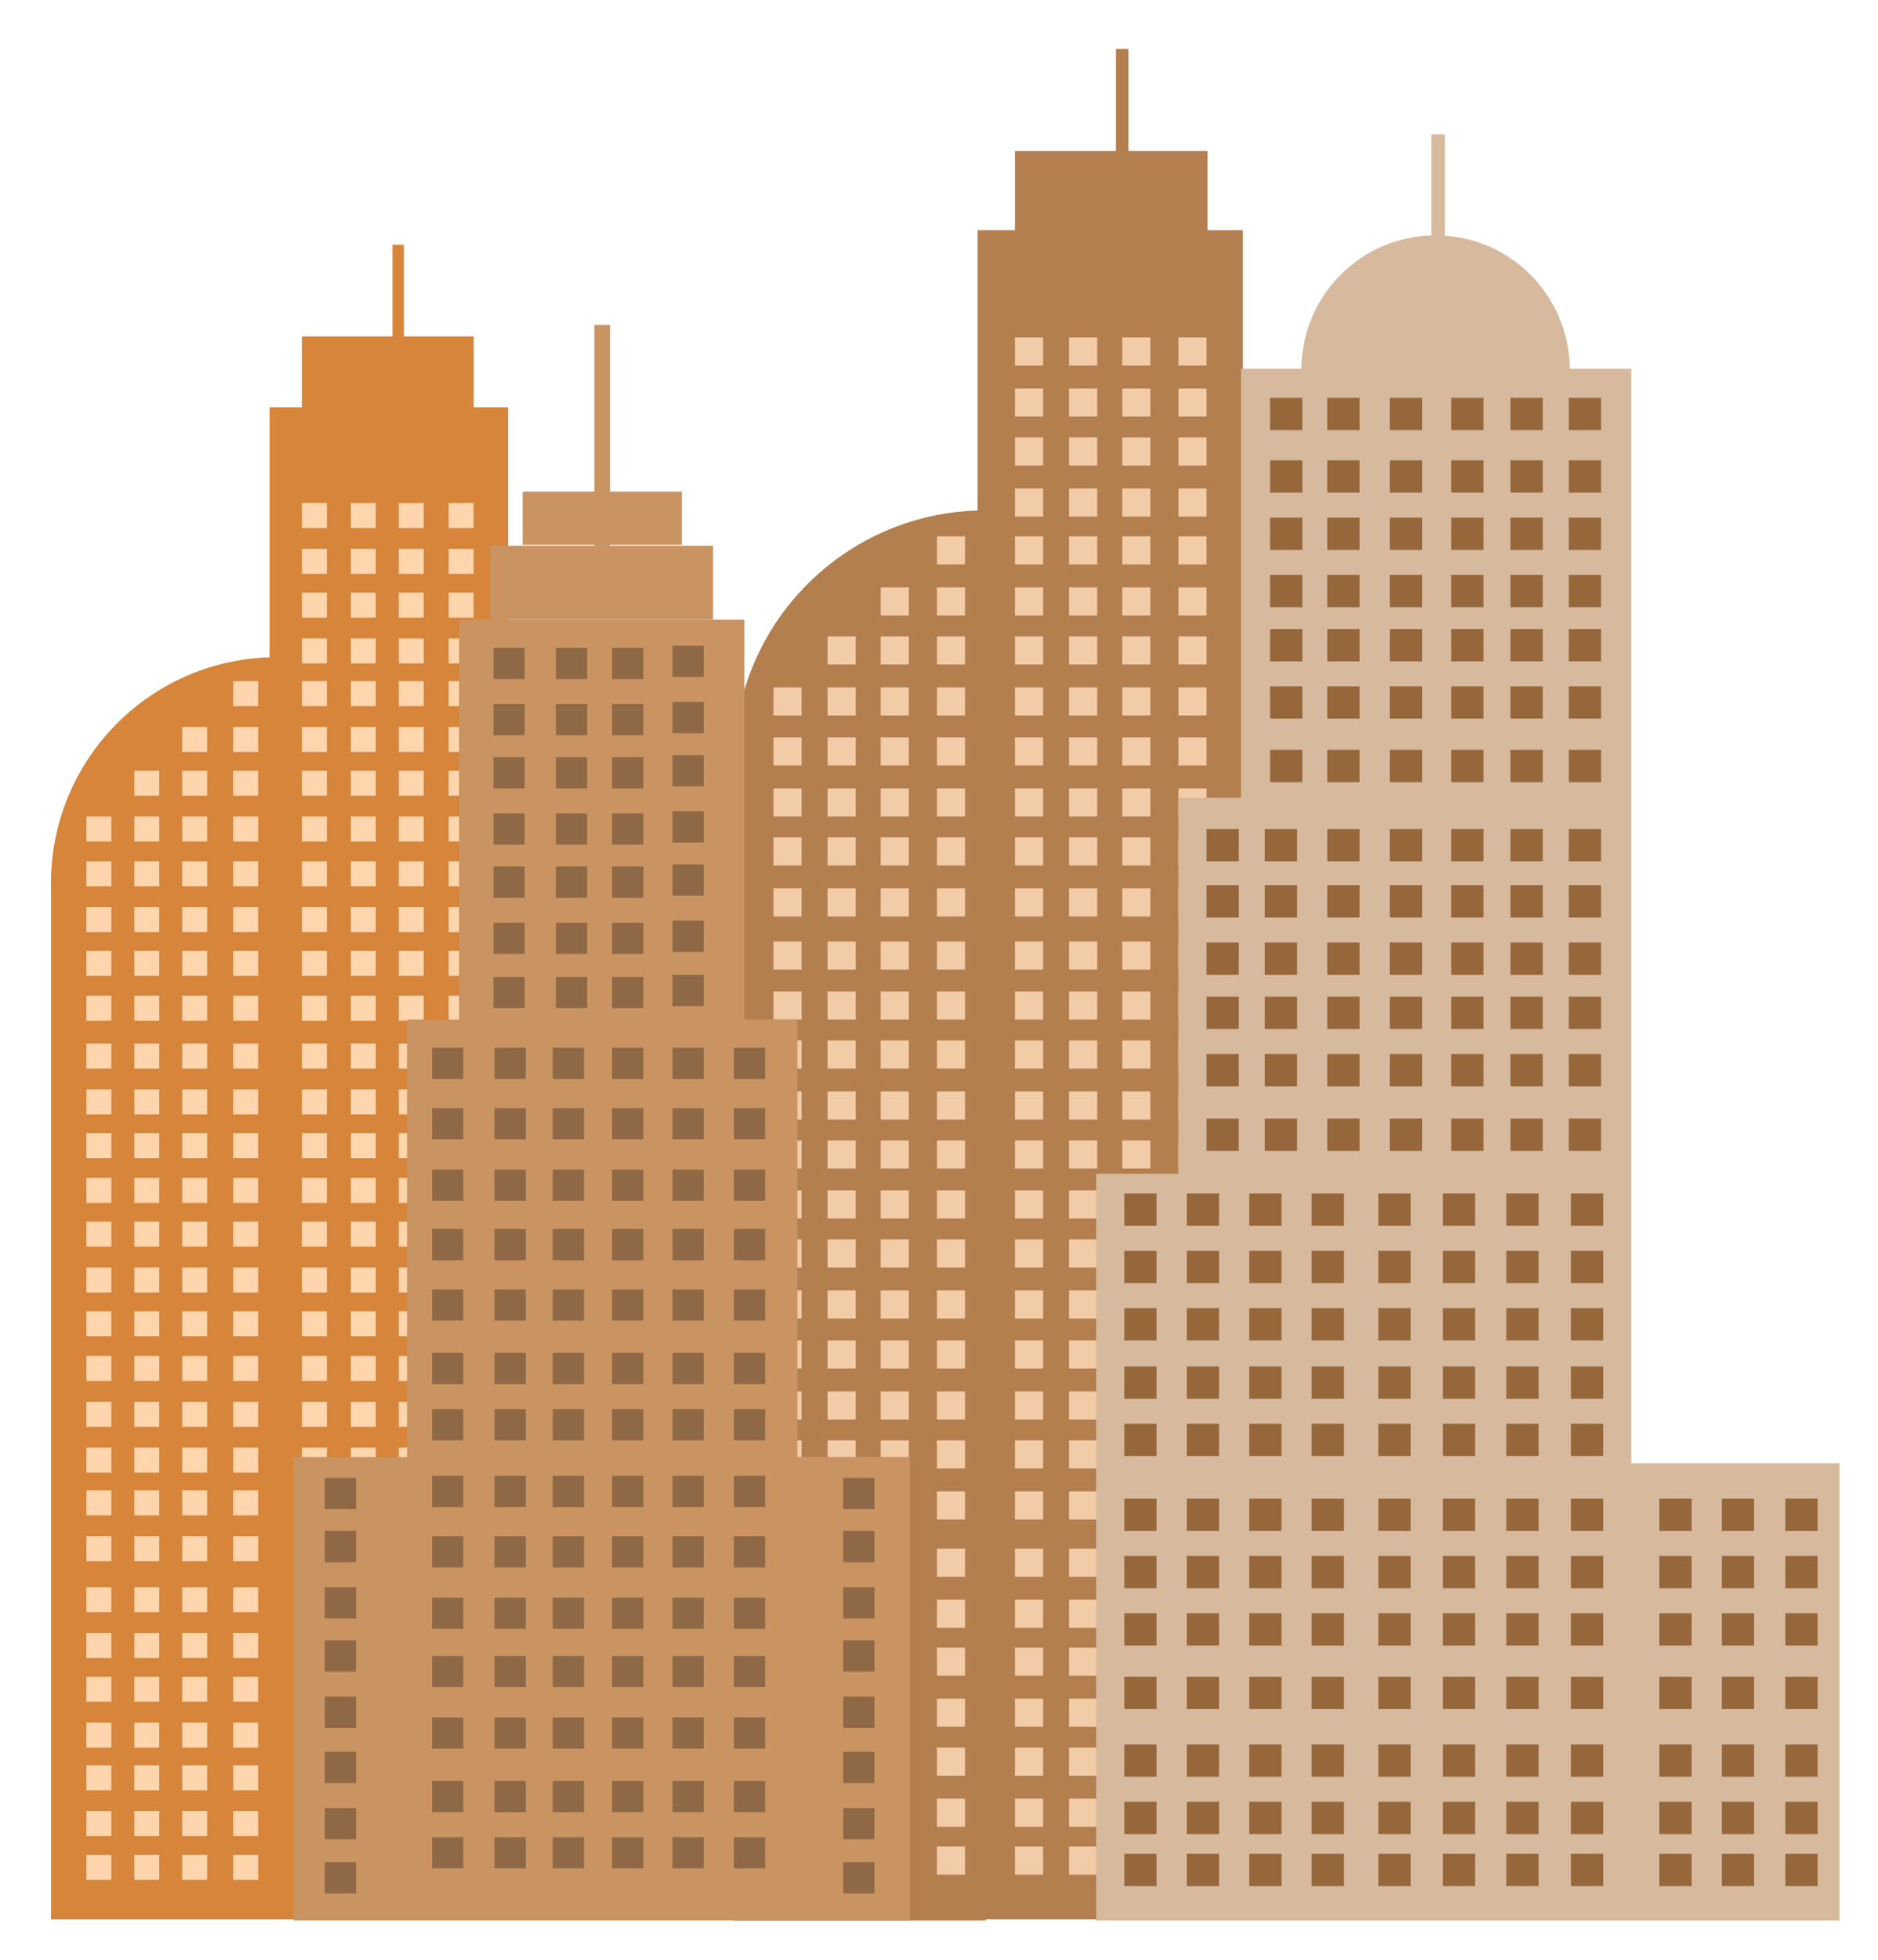
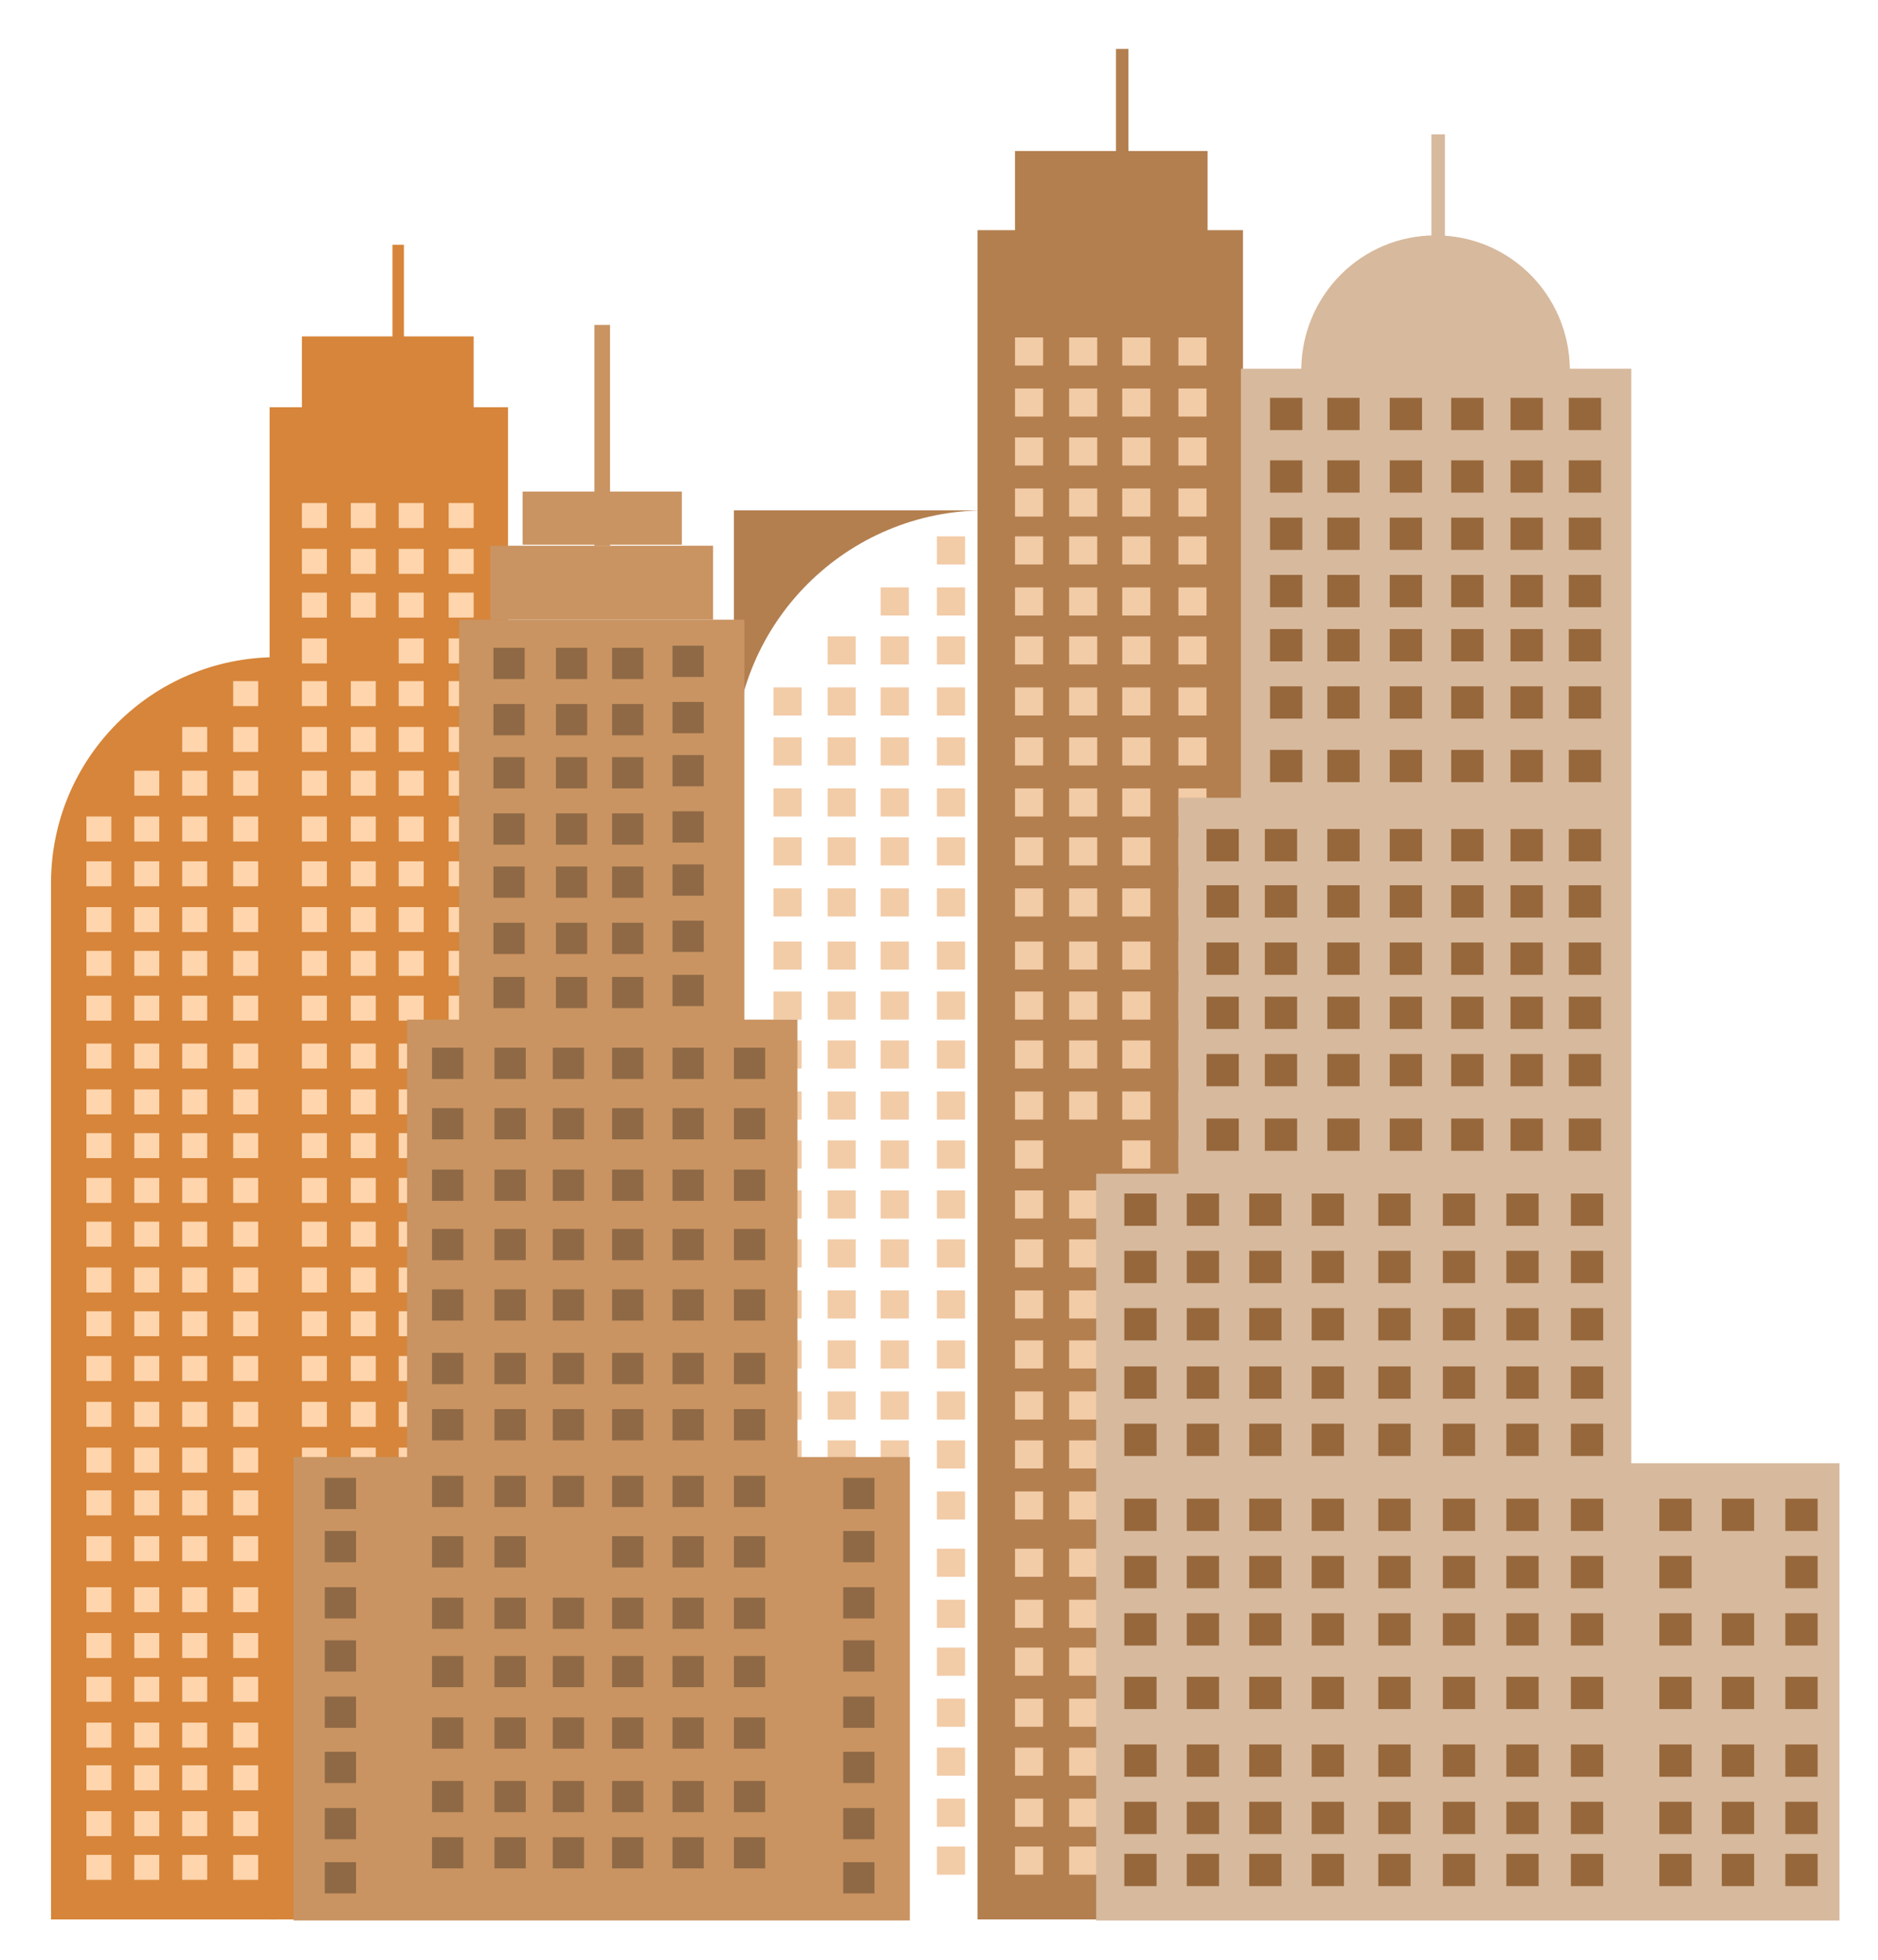
<svg xmlns="http://www.w3.org/2000/svg" x="0px" y="0px" viewBox="0 0 180.4 188.2" style="enable-background:new 0 0 180.4 188.2;" xml:space="preserve">
  <style type="text/css"> .Arched_x0020_Green{fill:url(#SVGID_1_);stroke:#FFFFFF;stroke-width:0.25;stroke-miterlimit:1;} .st0{fill:#D6853A;} .st1{fill:#FFD5AD;} .st2{fill:#B37F4F;} .st3{fill:#F2CBA7;} .st4{fill:#C99462;} .st5{fill:#8F6945;} .st6{fill:#D7B99D;} .st7{fill:#96673B;} </style>
  <linearGradient id="SVGID_1_" gradientUnits="userSpaceOnUse" x1="-137.095" y1="583.869" x2="-136.388" y2="583.162">
    <stop offset="0" style="stop-color:#1EAA4B" />
    <stop offset="0.983" style="stop-color:#19361A" />
  </linearGradient>
  <g id="Vrstva_2"> </g>
  <g id="Vrstva_3">
    <g>
      <g>
        <g>
          <g>
            <rect x="25.9" y="39.1" class="st0" width="22.9" height="145.2" />
          </g>
        </g>
      </g>
      <g>
        <g>
          <g>
            <g>
              <rect x="43.1" y="48.3" class="st1" width="2.4" height="2.4" />
            </g>
          </g>
        </g>
        <g>
          <g>
            <g>
              <rect x="38.3" y="48.3" class="st1" width="2.4" height="2.4" />
            </g>
          </g>
        </g>
        <g>
          <g>
            <g>
              <rect x="33.7" y="48.3" class="st1" width="2.4" height="2.4" />
            </g>
          </g>
        </g>
        <g>
          <g>
            <g>
              <rect x="43.1" y="52.7" class="st1" width="2.4" height="2.4" />
            </g>
          </g>
        </g>
        <g>
          <g>
            <g>
              <rect x="38.3" y="52.7" class="st1" width="2.4" height="2.4" />
            </g>
          </g>
        </g>
        <g>
          <g>
            <g>
              <rect x="33.7" y="52.7" class="st1" width="2.4" height="2.4" />
            </g>
          </g>
        </g>
        <g>
          <g>
            <g>
              <rect x="43.1" y="56.9" class="st1" width="2.4" height="2.4" />
            </g>
          </g>
        </g>
        <g>
          <g>
            <g>
              <rect x="38.3" y="56.9" class="st1" width="2.4" height="2.4" />
            </g>
          </g>
        </g>
        <g>
          <g>
            <g>
              <rect x="33.7" y="56.9" class="st1" width="2.4" height="2.4" />
            </g>
          </g>
        </g>
        <g>
          <g>
            <g>
              <rect x="43.1" y="61.3" class="st1" width="2.4" height="2.4" />
            </g>
          </g>
        </g>
        <g>
          <g>
            <g>
              <rect x="38.3" y="61.3" class="st1" width="2.4" height="2.4" />
            </g>
          </g>
        </g>
        <g>
          <g>
            <g>
-               <rect x="33.7" y="61.3" class="st1" width="2.4" height="2.4" />
-             </g>
+               </g>
          </g>
        </g>
        <g>
          <g>
            <g>
              <rect x="43.1" y="65.4" class="st1" width="2.4" height="2.4" />
            </g>
          </g>
        </g>
        <g>
          <g>
            <g>
              <rect x="38.3" y="65.4" class="st1" width="2.4" height="2.4" />
            </g>
          </g>
        </g>
        <g>
          <g>
            <g>
              <rect x="33.7" y="65.4" class="st1" width="2.4" height="2.4" />
            </g>
          </g>
        </g>
        <g>
          <g>
            <g>
              <rect x="43.1" y="69.8" class="st1" width="2.4" height="2.4" />
            </g>
          </g>
        </g>
        <g>
          <g>
            <g>
              <rect x="38.3" y="69.8" class="st1" width="2.4" height="2.4" />
            </g>
          </g>
        </g>
        <g>
          <g>
            <g>
              <rect x="33.7" y="69.8" class="st1" width="2.4" height="2.4" />
            </g>
          </g>
        </g>
        <g>
          <g>
            <g>
              <rect x="43.1" y="74" class="st1" width="2.4" height="2.4" />
            </g>
          </g>
        </g>
        <g>
          <g>
            <g>
              <rect x="38.3" y="74" class="st1" width="2.4" height="2.4" />
            </g>
          </g>
        </g>
        <g>
          <g>
            <g>
              <rect x="33.7" y="74" class="st1" width="2.4" height="2.4" />
            </g>
          </g>
        </g>
        <g>
          <g>
            <g>
              <rect x="43.1" y="78.4" class="st1" width="2.4" height="2.4" />
            </g>
          </g>
        </g>
        <g>
          <g>
            <g>
              <rect x="38.3" y="78.4" class="st1" width="2.4" height="2.4" />
            </g>
          </g>
        </g>
        <g>
          <g>
            <g>
              <rect x="33.7" y="78.4" class="st1" width="2.4" height="2.4" />
            </g>
          </g>
        </g>
        <g>
          <g>
            <g>
              <rect x="43.1" y="82.7" class="st1" width="2.4" height="2.4" />
            </g>
          </g>
        </g>
        <g>
          <g>
            <g>
              <rect x="38.3" y="82.7" class="st1" width="2.4" height="2.4" />
            </g>
          </g>
        </g>
        <g>
          <g>
            <g>
              <rect x="33.7" y="82.7" class="st1" width="2.4" height="2.4" />
            </g>
          </g>
        </g>
        <g>
          <g>
            <g>
              <rect x="43.1" y="87.1" class="st1" width="2.4" height="2.4" />
            </g>
          </g>
        </g>
        <g>
          <g>
            <g>
              <rect x="38.3" y="87.1" class="st1" width="2.4" height="2.4" />
            </g>
          </g>
        </g>
        <g>
          <g>
            <g>
              <rect x="33.7" y="87.1" class="st1" width="2.4" height="2.4" />
            </g>
          </g>
        </g>
        <g>
          <g>
            <g>
              <rect x="43.1" y="91.3" class="st1" width="2.4" height="2.4" />
            </g>
          </g>
        </g>
        <g>
          <g>
            <g>
              <rect x="38.3" y="91.3" class="st1" width="2.4" height="2.4" />
            </g>
          </g>
        </g>
        <g>
          <g>
            <g>
              <rect x="33.7" y="91.3" class="st1" width="2.4" height="2.4" />
            </g>
          </g>
        </g>
        <g>
          <g>
            <g>
              <rect x="43.1" y="95.6" class="st1" width="2.4" height="2.4" />
            </g>
          </g>
        </g>
        <g>
          <g>
            <g>
              <rect x="38.3" y="95.6" class="st1" width="2.4" height="2.4" />
            </g>
          </g>
        </g>
        <g>
          <g>
            <g>
              <rect x="33.7" y="95.6" class="st1" width="2.4" height="2.4" />
            </g>
          </g>
        </g>
        <g>
          <g>
            <g>
              <rect x="29" y="48.3" class="st1" width="2.4" height="2.4" />
            </g>
          </g>
        </g>
        <g>
          <g>
            <g>
              <rect x="29" y="52.7" class="st1" width="2.4" height="2.4" />
            </g>
          </g>
        </g>
        <g>
          <g>
            <g>
              <rect x="29" y="56.9" class="st1" width="2.4" height="2.4" />
            </g>
          </g>
        </g>
        <g>
          <g>
            <g>
              <rect x="29" y="61.3" class="st1" width="2.4" height="2.4" />
            </g>
          </g>
        </g>
        <g>
          <g>
            <g>
              <rect x="29" y="65.4" class="st1" width="2.4" height="2.4" />
            </g>
          </g>
        </g>
        <g>
          <g>
            <g>
              <rect x="29" y="69.8" class="st1" width="2.4" height="2.4" />
            </g>
          </g>
        </g>
        <g>
          <g>
            <g>
              <rect x="29" y="74" class="st1" width="2.4" height="2.4" />
            </g>
          </g>
        </g>
        <g>
          <g>
            <g>
              <rect x="29" y="78.4" class="st1" width="2.4" height="2.4" />
            </g>
          </g>
        </g>
        <g>
          <g>
            <g>
              <rect x="29" y="82.7" class="st1" width="2.4" height="2.4" />
            </g>
          </g>
        </g>
        <g>
          <g>
            <g>
              <rect x="29" y="87.1" class="st1" width="2.4" height="2.4" />
            </g>
          </g>
        </g>
        <g>
          <g>
            <g>
              <rect x="29" y="91.3" class="st1" width="2.4" height="2.4" />
            </g>
          </g>
        </g>
        <g>
          <g>
            <g>
              <rect x="29" y="95.6" class="st1" width="2.4" height="2.4" />
            </g>
          </g>
        </g>
        <g>
          <g>
            <g>
              <rect x="43.1" y="100.2" class="st1" width="2.4" height="2.4" />
            </g>
          </g>
        </g>
        <g>
          <g>
            <g>
              <rect x="38.3" y="100.2" class="st1" width="2.4" height="2.4" />
            </g>
          </g>
        </g>
        <g>
          <g>
            <g>
              <rect x="33.7" y="100.2" class="st1" width="2.4" height="2.4" />
            </g>
          </g>
        </g>
        <g>
          <g>
            <g>
              <rect x="43.1" y="104.6" class="st1" width="2.4" height="2.4" />
            </g>
          </g>
        </g>
        <g>
          <g>
            <g>
              <rect x="38.3" y="104.6" class="st1" width="2.4" height="2.4" />
            </g>
          </g>
        </g>
        <g>
          <g>
            <g>
              <rect x="33.7" y="104.6" class="st1" width="2.4" height="2.4" />
            </g>
          </g>
        </g>
        <g>
          <g>
            <g>
              <rect x="43.1" y="108.8" class="st1" width="2.4" height="2.4" />
            </g>
          </g>
        </g>
        <g>
          <g>
            <g>
              <rect x="38.3" y="108.8" class="st1" width="2.4" height="2.4" />
            </g>
          </g>
        </g>
        <g>
          <g>
            <g>
              <rect x="33.7" y="108.8" class="st1" width="2.4" height="2.4" />
            </g>
          </g>
        </g>
        <g>
          <g>
            <g>
              <rect x="43.1" y="113.1" class="st1" width="2.4" height="2.4" />
            </g>
          </g>
        </g>
        <g>
          <g>
            <g>
              <rect x="38.3" y="113.1" class="st1" width="2.4" height="2.4" />
            </g>
          </g>
        </g>
        <g>
          <g>
            <g>
              <rect x="33.7" y="113.1" class="st1" width="2.4" height="2.4" />
            </g>
          </g>
        </g>
        <g>
          <g>
            <g>
              <rect x="43.1" y="117.3" class="st1" width="2.4" height="2.4" />
            </g>
          </g>
        </g>
        <g>
          <g>
            <g>
              <rect x="38.3" y="117.3" class="st1" width="2.4" height="2.4" />
            </g>
          </g>
        </g>
        <g>
          <g>
            <g>
              <rect x="33.7" y="117.3" class="st1" width="2.4" height="2.4" />
            </g>
          </g>
        </g>
        <g>
          <g>
            <g>
              <rect x="43.1" y="121.7" class="st1" width="2.4" height="2.4" />
            </g>
          </g>
        </g>
        <g>
          <g>
            <g>
              <rect x="38.3" y="121.7" class="st1" width="2.4" height="2.4" />
            </g>
          </g>
        </g>
        <g>
          <g>
            <g>
              <rect x="33.7" y="121.7" class="st1" width="2.4" height="2.4" />
            </g>
          </g>
        </g>
        <g>
          <g>
            <g>
              <rect x="43.1" y="125.9" class="st1" width="2.4" height="2.4" />
            </g>
          </g>
        </g>
        <g>
          <g>
            <g>
              <rect x="38.3" y="125.9" class="st1" width="2.4" height="2.4" />
            </g>
          </g>
        </g>
        <g>
          <g>
            <g>
              <rect x="33.7" y="125.9" class="st1" width="2.4" height="2.4" />
            </g>
          </g>
        </g>
        <g>
          <g>
            <g>
              <rect x="43.1" y="130.2" class="st1" width="2.4" height="2.4" />
            </g>
          </g>
        </g>
        <g>
          <g>
            <g>
              <rect x="38.3" y="130.2" class="st1" width="2.4" height="2.4" />
            </g>
          </g>
        </g>
        <g>
          <g>
            <g>
              <rect x="33.7" y="130.2" class="st1" width="2.4" height="2.4" />
            </g>
          </g>
        </g>
        <g>
          <g>
            <g>
              <rect x="43.1" y="134.6" class="st1" width="2.4" height="2.4" />
            </g>
          </g>
        </g>
        <g>
          <g>
            <g>
              <rect x="38.3" y="134.6" class="st1" width="2.4" height="2.4" />
            </g>
          </g>
        </g>
        <g>
          <g>
            <g>
              <rect x="33.7" y="134.6" class="st1" width="2.4" height="2.4" />
            </g>
          </g>
        </g>
        <g>
          <g>
            <g>
              <rect x="43.1" y="139" class="st1" width="2.4" height="2.4" />
            </g>
          </g>
        </g>
        <g>
          <g>
            <g>
              <rect x="38.3" y="139" class="st1" width="2.4" height="2.4" />
            </g>
          </g>
        </g>
        <g>
          <g>
            <g>
              <rect x="33.7" y="139" class="st1" width="2.4" height="2.4" />
            </g>
          </g>
        </g>
        <g>
          <g>
            <g>
              <rect x="43.1" y="143.1" class="st1" width="2.4" height="2.4" />
            </g>
          </g>
        </g>
        <g>
          <g>
            <g>
              <rect x="38.3" y="143.1" class="st1" width="2.4" height="2.4" />
            </g>
          </g>
        </g>
        <g>
          <g>
            <g>
              <rect x="33.7" y="143.1" class="st1" width="2.4" height="2.4" />
            </g>
          </g>
        </g>
        <g>
          <g>
            <g>
              <rect x="43.1" y="147.5" class="st1" width="2.4" height="2.4" />
            </g>
          </g>
        </g>
        <g>
          <g>
            <g>
              <rect x="38.3" y="147.5" class="st1" width="2.4" height="2.4" />
            </g>
          </g>
        </g>
        <g>
          <g>
            <g>
              <rect x="33.7" y="147.5" class="st1" width="2.4" height="2.4" />
            </g>
          </g>
        </g>
        <g>
          <g>
            <g>
              <rect x="29" y="100.2" class="st1" width="2.4" height="2.4" />
            </g>
          </g>
        </g>
        <g>
          <g>
            <g>
              <rect x="29" y="104.6" class="st1" width="2.4" height="2.4" />
            </g>
          </g>
        </g>
        <g>
          <g>
            <g>
              <rect x="29" y="108.8" class="st1" width="2.4" height="2.4" />
            </g>
          </g>
        </g>
        <g>
          <g>
            <g>
              <rect x="29" y="113.1" class="st1" width="2.4" height="2.4" />
            </g>
          </g>
        </g>
        <g>
          <g>
            <g>
              <rect x="29" y="117.3" class="st1" width="2.4" height="2.4" />
            </g>
          </g>
        </g>
        <g>
          <g>
            <g>
              <rect x="29" y="121.7" class="st1" width="2.4" height="2.4" />
            </g>
          </g>
        </g>
        <g>
          <g>
            <g>
              <rect x="29" y="125.9" class="st1" width="2.4" height="2.4" />
            </g>
          </g>
        </g>
        <g>
          <g>
            <g>
              <rect x="29" y="130.2" class="st1" width="2.4" height="2.4" />
            </g>
          </g>
        </g>
        <g>
          <g>
            <g>
              <rect x="29" y="134.6" class="st1" width="2.4" height="2.4" />
            </g>
          </g>
        </g>
        <g>
          <g>
            <g>
              <rect x="29" y="139" class="st1" width="2.4" height="2.4" />
            </g>
          </g>
        </g>
        <g>
          <g>
            <g>
              <rect x="29" y="143.1" class="st1" width="2.4" height="2.4" />
            </g>
          </g>
        </g>
        <g>
          <g>
            <g>
              <rect x="29" y="147.5" class="st1" width="2.4" height="2.4" />
            </g>
          </g>
        </g>
        <g>
          <g>
            <g>
              <rect x="43.1" y="152.4" class="st1" width="2.4" height="2.4" />
            </g>
          </g>
        </g>
        <g>
          <g>
            <g>
              <rect x="38.3" y="152.4" class="st1" width="2.4" height="2.4" />
            </g>
          </g>
        </g>
        <g>
          <g>
            <g>
              <rect x="33.7" y="152.4" class="st1" width="2.4" height="2.4" />
            </g>
          </g>
        </g>
        <g>
          <g>
            <g>
              <rect x="43.1" y="156.8" class="st1" width="2.4" height="2.4" />
            </g>
          </g>
        </g>
        <g>
          <g>
            <g>
              <rect x="38.3" y="156.8" class="st1" width="2.4" height="2.4" />
            </g>
          </g>
        </g>
        <g>
          <g>
            <g>
              <rect x="33.7" y="156.8" class="st1" width="2.4" height="2.4" />
            </g>
          </g>
        </g>
        <g>
          <g>
            <g>
              <rect x="43.1" y="161" class="st1" width="2.4" height="2.4" />
            </g>
          </g>
        </g>
        <g>
          <g>
            <g>
              <rect x="38.3" y="161" class="st1" width="2.4" height="2.4" />
            </g>
          </g>
        </g>
        <g>
          <g>
            <g>
              <rect x="33.7" y="161" class="st1" width="2.4" height="2.4" />
            </g>
          </g>
        </g>
        <g>
          <g>
            <g>
              <rect x="43.1" y="165.4" class="st1" width="2.4" height="2.4" />
            </g>
          </g>
        </g>
        <g>
          <g>
            <g>
              <rect x="38.3" y="165.4" class="st1" width="2.4" height="2.4" />
            </g>
          </g>
        </g>
        <g>
          <g>
            <g>
              <rect x="33.7" y="165.4" class="st1" width="2.4" height="2.4" />
            </g>
          </g>
        </g>
        <g>
          <g>
            <g>
              <rect x="43.1" y="169.5" class="st1" width="2.4" height="2.4" />
            </g>
          </g>
        </g>
        <g>
          <g>
            <g>
              <rect x="38.3" y="169.5" class="st1" width="2.4" height="2.4" />
            </g>
          </g>
        </g>
        <g>
          <g>
            <g>
              <rect x="33.7" y="169.5" class="st1" width="2.4" height="2.4" />
            </g>
          </g>
        </g>
        <g>
          <g>
            <g>
              <rect x="43.1" y="173.9" class="st1" width="2.4" height="2.4" />
            </g>
          </g>
        </g>
        <g>
          <g>
            <g>
              <rect x="38.3" y="173.9" class="st1" width="2.4" height="2.4" />
            </g>
          </g>
        </g>
        <g>
          <g>
            <g>
              <rect x="33.7" y="173.9" class="st1" width="2.4" height="2.4" />
            </g>
          </g>
        </g>
        <g>
          <g>
            <g>
              <rect x="43.1" y="178.1" class="st1" width="2.4" height="2.4" />
            </g>
          </g>
        </g>
        <g>
          <g>
            <g>
              <rect x="38.3" y="178.1" class="st1" width="2.4" height="2.4" />
            </g>
          </g>
        </g>
        <g>
          <g>
            <g>
              <rect x="33.7" y="178.1" class="st1" width="2.4" height="2.4" />
            </g>
          </g>
        </g>
        <g>
          <g>
            <g>
              <rect x="29" y="152.4" class="st1" width="2.4" height="2.4" />
            </g>
          </g>
        </g>
        <g>
          <g>
            <g>
              <rect x="29" y="156.8" class="st1" width="2.4" height="2.4" />
            </g>
          </g>
        </g>
        <g>
          <g>
            <g>
              <rect x="29" y="161" class="st1" width="2.4" height="2.4" />
            </g>
          </g>
        </g>
        <g>
          <g>
            <g>
              <rect x="29" y="165.4" class="st1" width="2.4" height="2.4" />
            </g>
          </g>
        </g>
        <g>
          <g>
            <g>
              <rect x="29" y="169.5" class="st1" width="2.4" height="2.4" />
            </g>
          </g>
        </g>
        <g>
          <g>
            <g>
              <rect x="29" y="173.9" class="st1" width="2.4" height="2.4" />
            </g>
          </g>
        </g>
        <g>
          <g>
            <g>
              <rect x="29" y="178.1" class="st1" width="2.4" height="2.4" />
            </g>
          </g>
        </g>
      </g>
      <g>
        <g>
          <g>
            <rect x="29" y="32.3" class="st0" width="16.5" height="13.6" />
          </g>
        </g>
      </g>
      <g>
        <g>
          <g>
            <path class="st0" d="M4.9,184.3V84.8c0-12,9.7-21.7,21.7-21.7v121.2H4.9z" />
          </g>
        </g>
      </g>
      <g>
        <g>
          <g>
            <g>
              <rect x="22.4" y="65.4" class="st1" width="2.4" height="2.4" />
            </g>
          </g>
        </g>
        <g>
          <g>
            <g>
              <rect x="22.4" y="69.8" class="st1" width="2.4" height="2.4" />
            </g>
          </g>
        </g>
        <g>
          <g>
            <g>
              <rect x="17.5" y="69.8" class="st1" width="2.4" height="2.4" />
            </g>
          </g>
        </g>
        <g>
          <g>
            <g>
              <rect x="22.4" y="74" class="st1" width="2.4" height="2.4" />
            </g>
          </g>
        </g>
        <g>
          <g>
            <g>
              <rect x="17.5" y="74" class="st1" width="2.4" height="2.4" />
            </g>
          </g>
        </g>
        <g>
          <g>
            <g>
              <rect x="12.9" y="74" class="st1" width="2.4" height="2.4" />
            </g>
          </g>
        </g>
        <g>
          <g>
            <g>
              <rect x="22.4" y="78.4" class="st1" width="2.4" height="2.4" />
            </g>
          </g>
        </g>
        <g>
          <g>
            <g>
              <rect x="17.5" y="78.4" class="st1" width="2.4" height="2.4" />
            </g>
          </g>
        </g>
        <g>
          <g>
            <g>
              <rect x="12.9" y="78.4" class="st1" width="2.4" height="2.4" />
            </g>
          </g>
        </g>
        <g>
          <g>
            <g>
              <rect x="22.4" y="82.7" class="st1" width="2.4" height="2.4" />
            </g>
          </g>
        </g>
        <g>
          <g>
            <g>
              <rect x="17.5" y="82.7" class="st1" width="2.4" height="2.4" />
            </g>
          </g>
        </g>
        <g>
          <g>
            <g>
              <rect x="12.9" y="82.7" class="st1" width="2.4" height="2.4" />
            </g>
          </g>
        </g>
        <g>
          <g>
            <g>
              <rect x="22.4" y="87.1" class="st1" width="2.4" height="2.4" />
            </g>
          </g>
        </g>
        <g>
          <g>
            <g>
              <rect x="17.5" y="87.1" class="st1" width="2.4" height="2.4" />
            </g>
          </g>
        </g>
        <g>
          <g>
            <g>
              <rect x="12.9" y="87.1" class="st1" width="2.4" height="2.4" />
            </g>
          </g>
        </g>
        <g>
          <g>
            <g>
              <rect x="22.4" y="91.3" class="st1" width="2.4" height="2.4" />
            </g>
          </g>
        </g>
        <g>
          <g>
            <g>
              <rect x="17.5" y="91.3" class="st1" width="2.4" height="2.4" />
            </g>
          </g>
        </g>
        <g>
          <g>
            <g>
              <rect x="12.9" y="91.3" class="st1" width="2.4" height="2.4" />
            </g>
          </g>
        </g>
        <g>
          <g>
            <g>
              <rect x="22.4" y="95.6" class="st1" width="2.4" height="2.4" />
            </g>
          </g>
        </g>
        <g>
          <g>
            <g>
              <rect x="17.5" y="95.6" class="st1" width="2.4" height="2.4" />
            </g>
          </g>
        </g>
        <g>
          <g>
            <g>
              <rect x="12.9" y="95.6" class="st1" width="2.4" height="2.4" />
            </g>
          </g>
        </g>
        <g>
          <g>
            <g>
              <rect x="8.3" y="78.4" class="st1" width="2.4" height="2.4" />
            </g>
          </g>
        </g>
        <g>
          <g>
            <g>
              <rect x="8.3" y="82.7" class="st1" width="2.4" height="2.4" />
            </g>
          </g>
        </g>
        <g>
          <g>
            <g>
              <rect x="8.3" y="87.1" class="st1" width="2.4" height="2.4" />
            </g>
          </g>
        </g>
        <g>
          <g>
            <g>
              <rect x="8.3" y="91.3" class="st1" width="2.4" height="2.4" />
            </g>
          </g>
        </g>
        <g>
          <g>
            <g>
              <rect x="8.3" y="95.6" class="st1" width="2.4" height="2.4" />
            </g>
          </g>
        </g>
        <g>
          <g>
            <g>
              <rect x="22.4" y="100.2" class="st1" width="2.4" height="2.4" />
            </g>
          </g>
        </g>
        <g>
          <g>
            <g>
              <rect x="17.5" y="100.2" class="st1" width="2.4" height="2.4" />
            </g>
          </g>
        </g>
        <g>
          <g>
            <g>
              <rect x="12.9" y="100.2" class="st1" width="2.4" height="2.4" />
            </g>
          </g>
        </g>
        <g>
          <g>
            <g>
              <rect x="22.4" y="104.6" class="st1" width="2.4" height="2.4" />
            </g>
          </g>
        </g>
        <g>
          <g>
            <g>
              <rect x="17.5" y="104.6" class="st1" width="2.4" height="2.4" />
            </g>
          </g>
        </g>
        <g>
          <g>
            <g>
              <rect x="12.9" y="104.6" class="st1" width="2.4" height="2.4" />
            </g>
          </g>
        </g>
        <g>
          <g>
            <g>
              <rect x="22.4" y="108.8" class="st1" width="2.4" height="2.4" />
            </g>
          </g>
        </g>
        <g>
          <g>
            <g>
              <rect x="17.5" y="108.8" class="st1" width="2.4" height="2.4" />
            </g>
          </g>
        </g>
        <g>
          <g>
            <g>
              <rect x="12.9" y="108.8" class="st1" width="2.4" height="2.4" />
            </g>
          </g>
        </g>
        <g>
          <g>
            <g>
              <rect x="22.4" y="113.1" class="st1" width="2.4" height="2.4" />
            </g>
          </g>
        </g>
        <g>
          <g>
            <g>
              <rect x="17.5" y="113.1" class="st1" width="2.4" height="2.4" />
            </g>
          </g>
        </g>
        <g>
          <g>
            <g>
              <rect x="12.9" y="113.1" class="st1" width="2.4" height="2.4" />
            </g>
          </g>
        </g>
        <g>
          <g>
            <g>
              <rect x="22.4" y="117.3" class="st1" width="2.4" height="2.4" />
            </g>
          </g>
        </g>
        <g>
          <g>
            <g>
              <rect x="17.5" y="117.3" class="st1" width="2.4" height="2.4" />
            </g>
          </g>
        </g>
        <g>
          <g>
            <g>
              <rect x="12.9" y="117.3" class="st1" width="2.4" height="2.4" />
            </g>
          </g>
        </g>
        <g>
          <g>
            <g>
              <rect x="22.4" y="121.7" class="st1" width="2.4" height="2.4" />
            </g>
          </g>
        </g>
        <g>
          <g>
            <g>
              <rect x="17.5" y="121.7" class="st1" width="2.4" height="2.4" />
            </g>
          </g>
        </g>
        <g>
          <g>
            <g>
              <rect x="12.9" y="121.7" class="st1" width="2.4" height="2.4" />
            </g>
          </g>
        </g>
        <g>
          <g>
            <g>
              <rect x="22.4" y="125.9" class="st1" width="2.4" height="2.4" />
            </g>
          </g>
        </g>
        <g>
          <g>
            <g>
              <rect x="17.5" y="125.9" class="st1" width="2.4" height="2.4" />
            </g>
          </g>
        </g>
        <g>
          <g>
            <g>
              <rect x="12.9" y="125.9" class="st1" width="2.4" height="2.4" />
            </g>
          </g>
        </g>
        <g>
          <g>
            <g>
              <rect x="22.4" y="130.2" class="st1" width="2.4" height="2.4" />
            </g>
          </g>
        </g>
        <g>
          <g>
            <g>
              <rect x="17.5" y="130.2" class="st1" width="2.4" height="2.4" />
            </g>
          </g>
        </g>
        <g>
          <g>
            <g>
              <rect x="12.9" y="130.2" class="st1" width="2.4" height="2.4" />
            </g>
          </g>
        </g>
        <g>
          <g>
            <g>
              <rect x="22.4" y="134.6" class="st1" width="2.4" height="2.4" />
            </g>
          </g>
        </g>
        <g>
          <g>
            <g>
              <rect x="17.5" y="134.6" class="st1" width="2.4" height="2.4" />
            </g>
          </g>
        </g>
        <g>
          <g>
            <g>
              <rect x="12.9" y="134.6" class="st1" width="2.4" height="2.4" />
            </g>
          </g>
        </g>
        <g>
          <g>
            <g>
              <rect x="22.4" y="139" class="st1" width="2.4" height="2.4" />
            </g>
          </g>
        </g>
        <g>
          <g>
            <g>
              <rect x="17.5" y="139" class="st1" width="2.4" height="2.4" />
            </g>
          </g>
        </g>
        <g>
          <g>
            <g>
              <rect x="12.9" y="139" class="st1" width="2.4" height="2.4" />
            </g>
          </g>
        </g>
        <g>
          <g>
            <g>
              <rect x="22.4" y="143.1" class="st1" width="2.4" height="2.4" />
            </g>
          </g>
        </g>
        <g>
          <g>
            <g>
              <rect x="17.5" y="143.1" class="st1" width="2.4" height="2.4" />
            </g>
          </g>
        </g>
        <g>
          <g>
            <g>
              <rect x="12.9" y="143.1" class="st1" width="2.4" height="2.4" />
            </g>
          </g>
        </g>
        <g>
          <g>
            <g>
              <rect x="22.4" y="147.5" class="st1" width="2.4" height="2.4" />
            </g>
          </g>
        </g>
        <g>
          <g>
            <g>
              <rect x="17.5" y="147.5" class="st1" width="2.4" height="2.4" />
            </g>
          </g>
        </g>
        <g>
          <g>
            <g>
              <rect x="12.9" y="147.5" class="st1" width="2.4" height="2.4" />
            </g>
          </g>
        </g>
        <g>
          <g>
            <g>
              <rect x="8.3" y="100.2" class="st1" width="2.4" height="2.4" />
            </g>
          </g>
        </g>
        <g>
          <g>
            <g>
              <rect x="8.3" y="104.6" class="st1" width="2.4" height="2.4" />
            </g>
          </g>
        </g>
        <g>
          <g>
            <g>
              <rect x="8.3" y="108.8" class="st1" width="2.4" height="2.4" />
            </g>
          </g>
        </g>
        <g>
          <g>
            <g>
              <rect x="8.3" y="113.1" class="st1" width="2.4" height="2.4" />
            </g>
          </g>
        </g>
        <g>
          <g>
            <g>
              <rect x="8.3" y="117.3" class="st1" width="2.4" height="2.4" />
            </g>
          </g>
        </g>
        <g>
          <g>
            <g>
              <rect x="8.3" y="121.7" class="st1" width="2.4" height="2.4" />
            </g>
          </g>
        </g>
        <g>
          <g>
            <g>
              <rect x="8.3" y="125.9" class="st1" width="2.4" height="2.4" />
            </g>
          </g>
        </g>
        <g>
          <g>
            <g>
              <rect x="8.3" y="130.2" class="st1" width="2.4" height="2.4" />
            </g>
          </g>
        </g>
        <g>
          <g>
            <g>
              <rect x="8.3" y="134.6" class="st1" width="2.4" height="2.4" />
            </g>
          </g>
        </g>
        <g>
          <g>
            <g>
              <rect x="8.3" y="139" class="st1" width="2.4" height="2.4" />
            </g>
          </g>
        </g>
        <g>
          <g>
            <g>
              <rect x="8.3" y="143.1" class="st1" width="2.4" height="2.4" />
            </g>
          </g>
        </g>
        <g>
          <g>
            <g>
              <rect x="8.3" y="147.5" class="st1" width="2.4" height="2.4" />
            </g>
          </g>
        </g>
        <g>
          <g>
            <g>
              <rect x="22.4" y="152.4" class="st1" width="2.4" height="2.4" />
            </g>
          </g>
        </g>
        <g>
          <g>
            <g>
              <rect x="17.5" y="152.4" class="st1" width="2.4" height="2.4" />
            </g>
          </g>
        </g>
        <g>
          <g>
            <g>
              <rect x="12.9" y="152.4" class="st1" width="2.4" height="2.4" />
            </g>
          </g>
        </g>
        <g>
          <g>
            <g>
              <rect x="22.4" y="156.8" class="st1" width="2.4" height="2.4" />
            </g>
          </g>
        </g>
        <g>
          <g>
            <g>
              <rect x="17.5" y="156.8" class="st1" width="2.4" height="2.4" />
            </g>
          </g>
        </g>
        <g>
          <g>
            <g>
              <rect x="12.9" y="156.8" class="st1" width="2.4" height="2.4" />
            </g>
          </g>
        </g>
        <g>
          <g>
            <g>
              <rect x="22.4" y="161" class="st1" width="2.4" height="2.4" />
            </g>
          </g>
        </g>
        <g>
          <g>
            <g>
              <rect x="17.5" y="161" class="st1" width="2.4" height="2.4" />
            </g>
          </g>
        </g>
        <g>
          <g>
            <g>
              <rect x="12.9" y="161" class="st1" width="2.4" height="2.4" />
            </g>
          </g>
        </g>
        <g>
          <g>
            <g>
              <rect x="22.4" y="165.4" class="st1" width="2.4" height="2.4" />
            </g>
          </g>
        </g>
        <g>
          <g>
            <g>
              <rect x="17.5" y="165.4" class="st1" width="2.4" height="2.4" />
            </g>
          </g>
        </g>
        <g>
          <g>
            <g>
              <rect x="12.9" y="165.4" class="st1" width="2.4" height="2.4" />
            </g>
          </g>
        </g>
        <g>
          <g>
            <g>
              <rect x="22.4" y="169.5" class="st1" width="2.4" height="2.4" />
            </g>
          </g>
        </g>
        <g>
          <g>
            <g>
              <rect x="17.5" y="169.5" class="st1" width="2.4" height="2.4" />
            </g>
          </g>
        </g>
        <g>
          <g>
            <g>
              <rect x="12.9" y="169.5" class="st1" width="2.4" height="2.4" />
            </g>
          </g>
        </g>
        <g>
          <g>
            <g>
              <rect x="22.4" y="173.9" class="st1" width="2.4" height="2.4" />
            </g>
          </g>
        </g>
        <g>
          <g>
            <g>
              <rect x="17.5" y="173.9" class="st1" width="2.4" height="2.4" />
            </g>
          </g>
        </g>
        <g>
          <g>
            <g>
              <rect x="12.9" y="173.9" class="st1" width="2.4" height="2.4" />
            </g>
          </g>
        </g>
        <g>
          <g>
            <g>
              <rect x="22.4" y="178.1" class="st1" width="2.4" height="2.4" />
            </g>
          </g>
        </g>
        <g>
          <g>
            <g>
              <rect x="17.5" y="178.1" class="st1" width="2.4" height="2.4" />
            </g>
          </g>
        </g>
        <g>
          <g>
            <g>
              <rect x="12.9" y="178.1" class="st1" width="2.4" height="2.4" />
            </g>
          </g>
        </g>
        <g>
          <g>
            <g>
              <rect x="8.3" y="152.4" class="st1" width="2.4" height="2.4" />
            </g>
          </g>
        </g>
        <g>
          <g>
            <g>
              <rect x="8.3" y="156.8" class="st1" width="2.4" height="2.4" />
            </g>
          </g>
        </g>
        <g>
          <g>
            <g>
              <rect x="8.3" y="161" class="st1" width="2.4" height="2.4" />
            </g>
          </g>
        </g>
        <g>
          <g>
            <g>
              <rect x="8.3" y="165.4" class="st1" width="2.4" height="2.4" />
            </g>
          </g>
        </g>
        <g>
          <g>
            <g>
              <rect x="8.3" y="169.5" class="st1" width="2.4" height="2.4" />
            </g>
          </g>
        </g>
        <g>
          <g>
            <g>
              <rect x="8.3" y="173.9" class="st1" width="2.4" height="2.4" />
            </g>
          </g>
        </g>
        <g>
          <g>
            <g>
              <rect x="8.3" y="178.1" class="st1" width="2.4" height="2.4" />
            </g>
          </g>
        </g>
      </g>
      <g>
        <g>
          <g>
            <rect x="37.7" y="23.5" class="st0" width="1.1" height="11.7" />
          </g>
        </g>
      </g>
    </g>
    <g>
      <g>
        <g>
          <g>
            <rect x="93.9" y="22.1" class="st2" width="25.5" height="162.2" />
          </g>
        </g>
      </g>
      <g>
        <g>
          <g>
            <g>
              <rect x="113.2" y="32.4" class="st3" width="2.7" height="2.7" />
            </g>
          </g>
        </g>
        <g>
          <g>
            <g>
              <rect x="107.8" y="32.4" class="st3" width="2.7" height="2.7" />
            </g>
          </g>
        </g>
        <g>
          <g>
            <g>
              <rect x="102.7" y="32.4" class="st3" width="2.7" height="2.7" />
            </g>
          </g>
        </g>
        <g>
          <g>
            <g>
              <rect x="113.2" y="37.3" class="st3" width="2.7" height="2.7" />
            </g>
          </g>
        </g>
        <g>
          <g>
            <g>
              <rect x="107.8" y="37.3" class="st3" width="2.7" height="2.7" />
            </g>
          </g>
        </g>
        <g>
          <g>
            <g>
              <rect x="102.7" y="37.3" class="st3" width="2.7" height="2.7" />
            </g>
          </g>
        </g>
        <g>
          <g>
            <g>
              <rect x="113.2" y="42" class="st3" width="2.7" height="2.7" />
            </g>
          </g>
        </g>
        <g>
          <g>
            <g>
              <rect x="107.8" y="42" class="st3" width="2.7" height="2.7" />
            </g>
          </g>
        </g>
        <g>
          <g>
            <g>
              <rect x="102.7" y="42" class="st3" width="2.7" height="2.7" />
            </g>
          </g>
        </g>
        <g>
          <g>
            <g>
              <rect x="113.2" y="46.9" class="st3" width="2.7" height="2.7" />
            </g>
          </g>
        </g>
        <g>
          <g>
            <g>
              <rect x="107.8" y="46.9" class="st3" width="2.7" height="2.7" />
            </g>
          </g>
        </g>
        <g>
          <g>
            <g>
              <rect x="102.7" y="46.9" class="st3" width="2.7" height="2.7" />
            </g>
          </g>
        </g>
        <g>
          <g>
            <g>
              <rect x="113.2" y="51.5" class="st3" width="2.7" height="2.7" />
            </g>
          </g>
        </g>
        <g>
          <g>
            <g>
              <rect x="107.8" y="51.5" class="st3" width="2.7" height="2.7" />
            </g>
          </g>
        </g>
        <g>
          <g>
            <g>
              <rect x="102.7" y="51.5" class="st3" width="2.7" height="2.7" />
            </g>
          </g>
        </g>
        <g>
          <g>
            <g>
              <rect x="113.2" y="56.4" class="st3" width="2.7" height="2.7" />
            </g>
          </g>
        </g>
        <g>
          <g>
            <g>
              <rect x="107.8" y="56.4" class="st3" width="2.7" height="2.7" />
            </g>
          </g>
        </g>
        <g>
          <g>
            <g>
              <rect x="102.7" y="56.4" class="st3" width="2.7" height="2.7" />
            </g>
          </g>
        </g>
        <g>
          <g>
            <g>
              <rect x="113.2" y="61.1" class="st3" width="2.7" height="2.7" />
            </g>
          </g>
        </g>
        <g>
          <g>
            <g>
              <rect x="107.8" y="61.1" class="st3" width="2.7" height="2.7" />
            </g>
          </g>
        </g>
        <g>
          <g>
            <g>
              <rect x="102.7" y="61.1" class="st3" width="2.7" height="2.7" />
            </g>
          </g>
        </g>
        <g>
          <g>
            <g>
              <rect x="113.2" y="66" class="st3" width="2.7" height="2.7" />
            </g>
          </g>
        </g>
        <g>
          <g>
            <g>
              <rect x="107.8" y="66" class="st3" width="2.7" height="2.7" />
            </g>
          </g>
        </g>
        <g>
          <g>
            <g>
              <rect x="102.7" y="66" class="st3" width="2.7" height="2.7" />
            </g>
          </g>
        </g>
        <g>
          <g>
            <g>
              <rect x="113.2" y="70.8" class="st3" width="2.7" height="2.7" />
            </g>
          </g>
        </g>
        <g>
          <g>
            <g>
              <rect x="107.8" y="70.8" class="st3" width="2.7" height="2.7" />
            </g>
          </g>
        </g>
        <g>
          <g>
            <g>
              <rect x="102.7" y="70.8" class="st3" width="2.7" height="2.7" />
            </g>
          </g>
        </g>
        <g>
          <g>
            <g>
              <rect x="113.2" y="75.7" class="st3" width="2.7" height="2.7" />
            </g>
          </g>
        </g>
        <g>
          <g>
            <g>
              <rect x="107.8" y="75.7" class="st3" width="2.7" height="2.7" />
            </g>
          </g>
        </g>
        <g>
          <g>
            <g>
              <rect x="102.7" y="75.7" class="st3" width="2.7" height="2.7" />
            </g>
          </g>
        </g>
        <g>
          <g>
            <g>
              <rect x="113.2" y="80.4" class="st3" width="2.7" height="2.7" />
            </g>
          </g>
        </g>
        <g>
          <g>
            <g>
              <rect x="107.8" y="80.4" class="st3" width="2.7" height="2.7" />
            </g>
          </g>
        </g>
        <g>
          <g>
            <g>
              <rect x="102.7" y="80.4" class="st3" width="2.7" height="2.7" />
            </g>
          </g>
        </g>
        <g>
          <g>
            <g>
              <rect x="113.2" y="85.3" class="st3" width="2.7" height="2.7" />
            </g>
          </g>
        </g>
        <g>
          <g>
            <g>
              <rect x="107.8" y="85.3" class="st3" width="2.7" height="2.7" />
            </g>
          </g>
        </g>
        <g>
          <g>
            <g>
              <rect x="102.7" y="85.3" class="st3" width="2.7" height="2.7" />
            </g>
          </g>
        </g>
        <g>
          <g>
            <g>
              <rect x="97.5" y="32.4" class="st3" width="2.7" height="2.7" />
            </g>
          </g>
        </g>
        <g>
          <g>
            <g>
              <rect x="97.5" y="37.3" class="st3" width="2.7" height="2.7" />
            </g>
          </g>
        </g>
        <g>
          <g>
            <g>
              <rect x="97.5" y="42" class="st3" width="2.7" height="2.7" />
            </g>
          </g>
        </g>
        <g>
          <g>
            <g>
              <rect x="97.5" y="46.9" class="st3" width="2.7" height="2.7" />
            </g>
          </g>
        </g>
        <g>
          <g>
            <g>
              <rect x="97.5" y="51.5" class="st3" width="2.7" height="2.7" />
            </g>
          </g>
        </g>
        <g>
          <g>
            <g>
              <rect x="97.5" y="56.4" class="st3" width="2.7" height="2.7" />
            </g>
          </g>
        </g>
        <g>
          <g>
            <g>
              <rect x="97.5" y="61.1" class="st3" width="2.7" height="2.7" />
            </g>
          </g>
        </g>
        <g>
          <g>
            <g>
              <rect x="97.5" y="66" class="st3" width="2.7" height="2.7" />
            </g>
          </g>
        </g>
        <g>
          <g>
            <g>
              <rect x="97.5" y="70.8" class="st3" width="2.7" height="2.7" />
            </g>
          </g>
        </g>
        <g>
          <g>
            <g>
              <rect x="97.5" y="75.7" class="st3" width="2.7" height="2.7" />
            </g>
          </g>
        </g>
        <g>
          <g>
            <g>
              <rect x="97.5" y="80.4" class="st3" width="2.7" height="2.7" />
            </g>
          </g>
        </g>
        <g>
          <g>
            <g>
              <rect x="97.5" y="85.3" class="st3" width="2.7" height="2.7" />
            </g>
          </g>
        </g>
        <g>
          <g>
            <g>
              <rect x="113.2" y="90.4" class="st3" width="2.7" height="2.7" />
            </g>
          </g>
        </g>
        <g>
          <g>
            <g>
              <rect x="107.8" y="90.4" class="st3" width="2.7" height="2.7" />
            </g>
          </g>
        </g>
        <g>
          <g>
            <g>
              <rect x="102.7" y="90.4" class="st3" width="2.7" height="2.7" />
            </g>
          </g>
        </g>
        <g>
          <g>
            <g>
              <rect x="113.2" y="95.2" class="st3" width="2.7" height="2.7" />
            </g>
          </g>
        </g>
        <g>
          <g>
            <g>
              <rect x="107.8" y="95.2" class="st3" width="2.7" height="2.7" />
            </g>
          </g>
        </g>
        <g>
          <g>
            <g>
              <rect x="102.7" y="95.2" class="st3" width="2.7" height="2.7" />
            </g>
          </g>
        </g>
        <g>
          <g>
            <g>
              <rect x="113.2" y="99.9" class="st3" width="2.7" height="2.7" />
            </g>
          </g>
        </g>
        <g>
          <g>
            <g>
              <rect x="107.8" y="99.9" class="st3" width="2.7" height="2.7" />
            </g>
          </g>
        </g>
        <g>
          <g>
            <g>
              <rect x="102.7" y="99.9" class="st3" width="2.7" height="2.7" />
            </g>
          </g>
        </g>
        <g>
          <g>
            <g>
              <rect x="113.2" y="104.8" class="st3" width="2.7" height="2.7" />
            </g>
          </g>
        </g>
        <g>
          <g>
            <g>
              <rect x="107.8" y="104.8" class="st3" width="2.7" height="2.7" />
            </g>
          </g>
        </g>
        <g>
          <g>
            <g>
              <rect x="102.7" y="104.8" class="st3" width="2.7" height="2.7" />
            </g>
          </g>
        </g>
        <g>
          <g>
            <g>
              <rect x="113.2" y="109.5" class="st3" width="2.7" height="2.7" />
            </g>
          </g>
        </g>
        <g>
          <g>
            <g>
              <rect x="107.8" y="109.5" class="st3" width="2.7" height="2.7" />
            </g>
          </g>
        </g>
        <g>
          <g>
            <g>
-               <rect x="102.7" y="109.5" class="st3" width="2.7" height="2.7" />
-             </g>
+               </g>
          </g>
        </g>
        <g>
          <g>
            <g>
              <rect x="113.2" y="114.3" class="st3" width="2.7" height="2.7" />
            </g>
          </g>
        </g>
        <g>
          <g>
            <g>
              <rect x="107.8" y="114.3" class="st3" width="2.7" height="2.7" />
            </g>
          </g>
        </g>
        <g>
          <g>
            <g>
              <rect x="102.7" y="114.3" class="st3" width="2.7" height="2.7" />
            </g>
          </g>
        </g>
        <g>
          <g>
            <g>
              <rect x="113.2" y="119" class="st3" width="2.7" height="2.7" />
            </g>
          </g>
        </g>
        <g>
          <g>
            <g>
              <rect x="107.8" y="119" class="st3" width="2.7" height="2.7" />
            </g>
          </g>
        </g>
        <g>
          <g>
            <g>
              <rect x="102.7" y="119" class="st3" width="2.7" height="2.7" />
            </g>
          </g>
        </g>
        <g>
          <g>
            <g>
              <rect x="113.2" y="123.9" class="st3" width="2.7" height="2.7" />
            </g>
          </g>
        </g>
        <g>
          <g>
            <g>
              <rect x="107.8" y="123.9" class="st3" width="2.7" height="2.7" />
            </g>
          </g>
        </g>
        <g>
          <g>
            <g>
              <rect x="102.7" y="123.9" class="st3" width="2.7" height="2.7" />
            </g>
          </g>
        </g>
        <g>
          <g>
            <g>
              <rect x="113.2" y="128.7" class="st3" width="2.7" height="2.7" />
            </g>
          </g>
        </g>
        <g>
          <g>
            <g>
              <rect x="107.8" y="128.7" class="st3" width="2.7" height="2.7" />
            </g>
          </g>
        </g>
        <g>
          <g>
            <g>
              <rect x="102.7" y="128.7" class="st3" width="2.7" height="2.7" />
            </g>
          </g>
        </g>
        <g>
          <g>
            <g>
              <rect x="113.2" y="133.6" class="st3" width="2.7" height="2.7" />
            </g>
          </g>
        </g>
        <g>
          <g>
            <g>
              <rect x="107.8" y="133.6" class="st3" width="2.7" height="2.7" />
            </g>
          </g>
        </g>
        <g>
          <g>
            <g>
              <rect x="102.7" y="133.6" class="st3" width="2.7" height="2.7" />
            </g>
          </g>
        </g>
        <g>
          <g>
            <g>
              <rect x="113.2" y="138.3" class="st3" width="2.7" height="2.7" />
            </g>
          </g>
        </g>
        <g>
          <g>
            <g>
              <rect x="107.8" y="138.3" class="st3" width="2.7" height="2.7" />
            </g>
          </g>
        </g>
        <g>
          <g>
            <g>
              <rect x="102.7" y="138.3" class="st3" width="2.7" height="2.7" />
            </g>
          </g>
        </g>
        <g>
          <g>
            <g>
              <rect x="113.2" y="143.2" class="st3" width="2.7" height="2.7" />
            </g>
          </g>
        </g>
        <g>
          <g>
            <g>
              <rect x="107.8" y="143.2" class="st3" width="2.7" height="2.7" />
            </g>
          </g>
        </g>
        <g>
          <g>
            <g>
              <rect x="102.7" y="143.2" class="st3" width="2.7" height="2.7" />
            </g>
          </g>
        </g>
        <g>
          <g>
            <g>
              <rect x="97.5" y="90.4" class="st3" width="2.7" height="2.7" />
            </g>
          </g>
        </g>
        <g>
          <g>
            <g>
              <rect x="97.5" y="95.2" class="st3" width="2.7" height="2.7" />
            </g>
          </g>
        </g>
        <g>
          <g>
            <g>
              <rect x="97.5" y="99.9" class="st3" width="2.7" height="2.7" />
            </g>
          </g>
        </g>
        <g>
          <g>
            <g>
              <rect x="97.5" y="104.8" class="st3" width="2.7" height="2.7" />
            </g>
          </g>
        </g>
        <g>
          <g>
            <g>
              <rect x="97.5" y="109.5" class="st3" width="2.7" height="2.7" />
            </g>
          </g>
        </g>
        <g>
          <g>
            <g>
              <rect x="97.5" y="114.3" class="st3" width="2.7" height="2.7" />
            </g>
          </g>
        </g>
        <g>
          <g>
            <g>
              <rect x="97.5" y="119" class="st3" width="2.7" height="2.7" />
            </g>
          </g>
        </g>
        <g>
          <g>
            <g>
              <rect x="97.5" y="123.9" class="st3" width="2.7" height="2.7" />
            </g>
          </g>
        </g>
        <g>
          <g>
            <g>
              <rect x="97.5" y="128.7" class="st3" width="2.7" height="2.7" />
            </g>
          </g>
        </g>
        <g>
          <g>
            <g>
              <rect x="97.5" y="133.6" class="st3" width="2.7" height="2.7" />
            </g>
          </g>
        </g>
        <g>
          <g>
            <g>
              <rect x="97.5" y="138.3" class="st3" width="2.7" height="2.7" />
            </g>
          </g>
        </g>
        <g>
          <g>
            <g>
              <rect x="97.5" y="143.2" class="st3" width="2.7" height="2.7" />
            </g>
          </g>
        </g>
        <g>
          <g>
            <g>
              <rect x="113.2" y="148.7" class="st3" width="2.7" height="2.7" />
            </g>
          </g>
        </g>
        <g>
          <g>
            <g>
              <rect x="107.8" y="148.7" class="st3" width="2.7" height="2.7" />
            </g>
          </g>
        </g>
        <g>
          <g>
            <g>
              <rect x="102.7" y="148.7" class="st3" width="2.7" height="2.7" />
            </g>
          </g>
        </g>
        <g>
          <g>
            <g>
              <rect x="113.2" y="153.6" class="st3" width="2.7" height="2.7" />
            </g>
          </g>
        </g>
        <g>
          <g>
            <g>
              <rect x="107.8" y="153.6" class="st3" width="2.7" height="2.7" />
            </g>
          </g>
        </g>
        <g>
          <g>
            <g>
              <rect x="102.7" y="153.6" class="st3" width="2.7" height="2.7" />
            </g>
          </g>
        </g>
        <g>
          <g>
            <g>
              <rect x="113.2" y="158.2" class="st3" width="2.7" height="2.7" />
            </g>
          </g>
        </g>
        <g>
          <g>
            <g>
              <rect x="107.8" y="158.2" class="st3" width="2.7" height="2.7" />
            </g>
          </g>
        </g>
        <g>
          <g>
            <g>
              <rect x="102.7" y="158.2" class="st3" width="2.7" height="2.7" />
            </g>
          </g>
        </g>
        <g>
          <g>
            <g>
              <rect x="113.2" y="163.1" class="st3" width="2.7" height="2.7" />
            </g>
          </g>
        </g>
        <g>
          <g>
            <g>
              <rect x="107.8" y="163.1" class="st3" width="2.7" height="2.7" />
            </g>
          </g>
        </g>
        <g>
          <g>
            <g>
              <rect x="102.7" y="163.1" class="st3" width="2.7" height="2.7" />
            </g>
          </g>
        </g>
        <g>
          <g>
            <g>
              <rect x="113.2" y="167.8" class="st3" width="2.7" height="2.7" />
            </g>
          </g>
        </g>
        <g>
          <g>
            <g>
              <rect x="107.8" y="167.8" class="st3" width="2.7" height="2.7" />
            </g>
          </g>
        </g>
        <g>
          <g>
            <g>
              <rect x="102.7" y="167.8" class="st3" width="2.7" height="2.7" />
            </g>
          </g>
        </g>
        <g>
          <g>
            <g>
              <rect x="113.2" y="172.7" class="st3" width="2.7" height="2.7" />
            </g>
          </g>
        </g>
        <g>
          <g>
            <g>
              <rect x="107.8" y="172.7" class="st3" width="2.7" height="2.7" />
            </g>
          </g>
        </g>
        <g>
          <g>
            <g>
              <rect x="102.7" y="172.7" class="st3" width="2.7" height="2.7" />
            </g>
          </g>
        </g>
        <g>
          <g>
            <g>
              <rect x="113.2" y="177.3" class="st3" width="2.7" height="2.7" />
            </g>
          </g>
        </g>
        <g>
          <g>
            <g>
              <rect x="107.8" y="177.3" class="st3" width="2.7" height="2.7" />
            </g>
          </g>
        </g>
        <g>
          <g>
            <g>
              <rect x="102.7" y="177.3" class="st3" width="2.7" height="2.7" />
            </g>
          </g>
        </g>
        <g>
          <g>
            <g>
              <rect x="97.5" y="148.7" class="st3" width="2.7" height="2.7" />
            </g>
          </g>
        </g>
        <g>
          <g>
            <g>
              <rect x="97.5" y="153.6" class="st3" width="2.7" height="2.7" />
            </g>
          </g>
        </g>
        <g>
          <g>
            <g>
              <rect x="97.5" y="158.2" class="st3" width="2.7" height="2.7" />
            </g>
          </g>
        </g>
        <g>
          <g>
            <g>
              <rect x="97.5" y="163.1" class="st3" width="2.7" height="2.7" />
            </g>
          </g>
        </g>
        <g>
          <g>
            <g>
              <rect x="97.5" y="167.8" class="st3" width="2.7" height="2.7" />
            </g>
          </g>
        </g>
        <g>
          <g>
            <g>
              <rect x="97.5" y="172.7" class="st3" width="2.7" height="2.7" />
            </g>
          </g>
        </g>
        <g>
          <g>
            <g>
              <rect x="97.5" y="177.3" class="st3" width="2.7" height="2.7" />
            </g>
          </g>
        </g>
      </g>
      <g>
        <g>
          <g>
            <rect x="97.5" y="14.5" class="st2" width="18.5" height="15.2" />
          </g>
        </g>
      </g>
      <g>
        <g>
          <g>
-             <path class="st2" d="M70.5,184.3V73.2C70.5,59.8,81.3,49,94.7,49v135.4H70.5z" />
+             <path class="st2" d="M70.5,184.3V73.2C70.5,59.8,81.3,49,94.7,49H70.5z" />
          </g>
        </g>
      </g>
      <g>
        <g>
          <g>
            <g>
              <rect x="90" y="51.5" class="st3" width="2.7" height="2.7" />
            </g>
          </g>
        </g>
        <g>
          <g>
            <g>
              <rect x="90" y="56.4" class="st3" width="2.7" height="2.7" />
            </g>
          </g>
        </g>
        <g>
          <g>
            <g>
              <rect x="84.6" y="56.4" class="st3" width="2.7" height="2.7" />
            </g>
          </g>
        </g>
        <g>
          <g>
            <g>
              <rect x="90" y="61.1" class="st3" width="2.7" height="2.7" />
            </g>
          </g>
        </g>
        <g>
          <g>
            <g>
              <rect x="84.6" y="61.1" class="st3" width="2.7" height="2.7" />
            </g>
          </g>
        </g>
        <g>
          <g>
            <g>
              <rect x="79.5" y="61.1" class="st3" width="2.7" height="2.7" />
            </g>
          </g>
        </g>
        <g>
          <g>
            <g>
              <rect x="90" y="66" class="st3" width="2.7" height="2.7" />
            </g>
          </g>
        </g>
        <g>
          <g>
            <g>
              <rect x="84.6" y="66" class="st3" width="2.7" height="2.7" />
            </g>
          </g>
        </g>
        <g>
          <g>
            <g>
              <rect x="79.5" y="66" class="st3" width="2.7" height="2.7" />
            </g>
          </g>
        </g>
        <g>
          <g>
            <g>
              <rect x="90" y="70.8" class="st3" width="2.7" height="2.7" />
            </g>
          </g>
        </g>
        <g>
          <g>
            <g>
              <rect x="84.6" y="70.8" class="st3" width="2.7" height="2.7" />
            </g>
          </g>
        </g>
        <g>
          <g>
            <g>
              <rect x="79.5" y="70.8" class="st3" width="2.7" height="2.7" />
            </g>
          </g>
        </g>
        <g>
          <g>
            <g>
              <rect x="90" y="75.7" class="st3" width="2.7" height="2.7" />
            </g>
          </g>
        </g>
        <g>
          <g>
            <g>
              <rect x="84.6" y="75.7" class="st3" width="2.7" height="2.7" />
            </g>
          </g>
        </g>
        <g>
          <g>
            <g>
              <rect x="79.5" y="75.7" class="st3" width="2.7" height="2.7" />
            </g>
          </g>
        </g>
        <g>
          <g>
            <g>
              <rect x="90" y="80.4" class="st3" width="2.7" height="2.7" />
            </g>
          </g>
        </g>
        <g>
          <g>
            <g>
              <rect x="84.6" y="80.4" class="st3" width="2.7" height="2.7" />
            </g>
          </g>
        </g>
        <g>
          <g>
            <g>
              <rect x="79.5" y="80.4" class="st3" width="2.7" height="2.7" />
            </g>
          </g>
        </g>
        <g>
          <g>
            <g>
              <rect x="90" y="85.3" class="st3" width="2.7" height="2.7" />
            </g>
          </g>
        </g>
        <g>
          <g>
            <g>
              <rect x="84.6" y="85.3" class="st3" width="2.7" height="2.7" />
            </g>
          </g>
        </g>
        <g>
          <g>
            <g>
              <rect x="79.5" y="85.3" class="st3" width="2.7" height="2.7" />
            </g>
          </g>
        </g>
        <g>
          <g>
            <g>
              <rect x="74.3" y="66" class="st3" width="2.7" height="2.7" />
            </g>
          </g>
        </g>
        <g>
          <g>
            <g>
              <rect x="74.3" y="70.8" class="st3" width="2.7" height="2.7" />
            </g>
          </g>
        </g>
        <g>
          <g>
            <g>
              <rect x="74.3" y="75.7" class="st3" width="2.7" height="2.7" />
            </g>
          </g>
        </g>
        <g>
          <g>
            <g>
              <rect x="74.3" y="80.4" class="st3" width="2.7" height="2.7" />
            </g>
          </g>
        </g>
        <g>
          <g>
            <g>
              <rect x="74.3" y="85.3" class="st3" width="2.7" height="2.7" />
            </g>
          </g>
        </g>
        <g>
          <g>
            <g>
              <rect x="90" y="90.4" class="st3" width="2.7" height="2.7" />
            </g>
          </g>
        </g>
        <g>
          <g>
            <g>
              <rect x="84.6" y="90.4" class="st3" width="2.7" height="2.7" />
            </g>
          </g>
        </g>
        <g>
          <g>
            <g>
              <rect x="79.5" y="90.4" class="st3" width="2.7" height="2.7" />
            </g>
          </g>
        </g>
        <g>
          <g>
            <g>
              <rect x="90" y="95.2" class="st3" width="2.7" height="2.7" />
            </g>
          </g>
        </g>
        <g>
          <g>
            <g>
              <rect x="84.6" y="95.2" class="st3" width="2.7" height="2.7" />
            </g>
          </g>
        </g>
        <g>
          <g>
            <g>
              <rect x="79.5" y="95.2" class="st3" width="2.7" height="2.7" />
            </g>
          </g>
        </g>
        <g>
          <g>
            <g>
              <rect x="90" y="99.9" class="st3" width="2.7" height="2.7" />
            </g>
          </g>
        </g>
        <g>
          <g>
            <g>
              <rect x="84.6" y="99.9" class="st3" width="2.7" height="2.7" />
            </g>
          </g>
        </g>
        <g>
          <g>
            <g>
              <rect x="79.5" y="99.9" class="st3" width="2.7" height="2.7" />
            </g>
          </g>
        </g>
        <g>
          <g>
            <g>
              <rect x="90" y="104.8" class="st3" width="2.7" height="2.7" />
            </g>
          </g>
        </g>
        <g>
          <g>
            <g>
              <rect x="84.6" y="104.8" class="st3" width="2.7" height="2.7" />
            </g>
          </g>
        </g>
        <g>
          <g>
            <g>
              <rect x="79.5" y="104.8" class="st3" width="2.7" height="2.7" />
            </g>
          </g>
        </g>
        <g>
          <g>
            <g>
              <rect x="90" y="109.5" class="st3" width="2.7" height="2.7" />
            </g>
          </g>
        </g>
        <g>
          <g>
            <g>
              <rect x="84.6" y="109.5" class="st3" width="2.7" height="2.7" />
            </g>
          </g>
        </g>
        <g>
          <g>
            <g>
              <rect x="79.5" y="109.5" class="st3" width="2.7" height="2.7" />
            </g>
          </g>
        </g>
        <g>
          <g>
            <g>
              <rect x="90" y="114.3" class="st3" width="2.7" height="2.7" />
            </g>
          </g>
        </g>
        <g>
          <g>
            <g>
              <rect x="84.6" y="114.3" class="st3" width="2.7" height="2.7" />
            </g>
          </g>
        </g>
        <g>
          <g>
            <g>
              <rect x="79.5" y="114.3" class="st3" width="2.7" height="2.7" />
            </g>
          </g>
        </g>
        <g>
          <g>
            <g>
              <rect x="90" y="119" class="st3" width="2.7" height="2.7" />
            </g>
          </g>
        </g>
        <g>
          <g>
            <g>
              <rect x="84.6" y="119" class="st3" width="2.7" height="2.7" />
            </g>
          </g>
        </g>
        <g>
          <g>
            <g>
              <rect x="79.5" y="119" class="st3" width="2.7" height="2.7" />
            </g>
          </g>
        </g>
        <g>
          <g>
            <g>
              <rect x="90" y="123.9" class="st3" width="2.7" height="2.7" />
            </g>
          </g>
        </g>
        <g>
          <g>
            <g>
              <rect x="84.6" y="123.9" class="st3" width="2.7" height="2.7" />
            </g>
          </g>
        </g>
        <g>
          <g>
            <g>
              <rect x="79.5" y="123.9" class="st3" width="2.7" height="2.7" />
            </g>
          </g>
        </g>
        <g>
          <g>
            <g>
              <rect x="90" y="128.7" class="st3" width="2.7" height="2.7" />
            </g>
          </g>
        </g>
        <g>
          <g>
            <g>
              <rect x="84.6" y="128.7" class="st3" width="2.7" height="2.7" />
            </g>
          </g>
        </g>
        <g>
          <g>
            <g>
              <rect x="79.5" y="128.7" class="st3" width="2.7" height="2.7" />
            </g>
          </g>
        </g>
        <g>
          <g>
            <g>
              <rect x="90" y="133.6" class="st3" width="2.7" height="2.7" />
            </g>
          </g>
        </g>
        <g>
          <g>
            <g>
              <rect x="84.6" y="133.6" class="st3" width="2.7" height="2.7" />
            </g>
          </g>
        </g>
        <g>
          <g>
            <g>
              <rect x="79.5" y="133.6" class="st3" width="2.7" height="2.7" />
            </g>
          </g>
        </g>
        <g>
          <g>
            <g>
              <rect x="90" y="138.3" class="st3" width="2.7" height="2.7" />
            </g>
          </g>
        </g>
        <g>
          <g>
            <g>
              <rect x="84.6" y="138.3" class="st3" width="2.7" height="2.7" />
            </g>
          </g>
        </g>
        <g>
          <g>
            <g>
              <rect x="79.5" y="138.3" class="st3" width="2.7" height="2.7" />
            </g>
          </g>
        </g>
        <g>
          <g>
            <g>
              <rect x="90" y="143.2" class="st3" width="2.7" height="2.7" />
            </g>
          </g>
        </g>
        <g>
          <g>
            <g>
-               <rect x="84.6" y="143.2" class="st3" width="2.7" height="2.7" />
-             </g>
+               </g>
          </g>
        </g>
        <g>
          <g>
            <g>
              <rect x="79.5" y="143.2" class="st3" width="2.7" height="2.7" />
            </g>
          </g>
        </g>
        <g>
          <g>
            <g>
              <rect x="74.3" y="90.4" class="st3" width="2.7" height="2.7" />
            </g>
          </g>
        </g>
        <g>
          <g>
            <g>
              <rect x="74.3" y="95.2" class="st3" width="2.7" height="2.7" />
            </g>
          </g>
        </g>
        <g>
          <g>
            <g>
              <rect x="74.3" y="99.9" class="st3" width="2.7" height="2.7" />
            </g>
          </g>
        </g>
        <g>
          <g>
            <g>
              <rect x="74.3" y="104.8" class="st3" width="2.7" height="2.7" />
            </g>
          </g>
        </g>
        <g>
          <g>
            <g>
              <rect x="74.3" y="109.5" class="st3" width="2.7" height="2.7" />
            </g>
          </g>
        </g>
        <g>
          <g>
            <g>
              <rect x="74.3" y="114.3" class="st3" width="2.7" height="2.7" />
            </g>
          </g>
        </g>
        <g>
          <g>
            <g>
              <rect x="74.3" y="119" class="st3" width="2.7" height="2.7" />
            </g>
          </g>
        </g>
        <g>
          <g>
            <g>
              <rect x="74.3" y="123.9" class="st3" width="2.7" height="2.7" />
            </g>
          </g>
        </g>
        <g>
          <g>
            <g>
              <rect x="74.3" y="128.7" class="st3" width="2.7" height="2.7" />
            </g>
          </g>
        </g>
        <g>
          <g>
            <g>
              <rect x="74.3" y="133.6" class="st3" width="2.7" height="2.7" />
            </g>
          </g>
        </g>
        <g>
          <g>
            <g>
              <rect x="74.3" y="138.3" class="st3" width="2.7" height="2.7" />
            </g>
          </g>
        </g>
        <g>
          <g>
            <g>
              <rect x="74.3" y="143.2" class="st3" width="2.7" height="2.7" />
            </g>
          </g>
        </g>
        <g>
          <g>
            <g>
              <rect x="90" y="148.7" class="st3" width="2.7" height="2.7" />
            </g>
          </g>
        </g>
        <g>
          <g>
            <g>
              <rect x="84.6" y="148.7" class="st3" width="2.7" height="2.7" />
            </g>
          </g>
        </g>
        <g>
          <g>
            <g>
              <rect x="79.5" y="148.7" class="st3" width="2.7" height="2.7" />
            </g>
          </g>
        </g>
        <g>
          <g>
            <g>
              <rect x="90" y="153.6" class="st3" width="2.7" height="2.7" />
            </g>
          </g>
        </g>
        <g>
          <g>
            <g>
              <rect x="84.6" y="153.6" class="st3" width="2.7" height="2.7" />
            </g>
          </g>
        </g>
        <g>
          <g>
            <g>
              <rect x="79.5" y="153.6" class="st3" width="2.7" height="2.7" />
            </g>
          </g>
        </g>
        <g>
          <g>
            <g>
              <rect x="90" y="158.2" class="st3" width="2.7" height="2.7" />
            </g>
          </g>
        </g>
        <g>
          <g>
            <g>
              <rect x="84.6" y="158.2" class="st3" width="2.7" height="2.7" />
            </g>
          </g>
        </g>
        <g>
          <g>
            <g>
              <rect x="79.5" y="158.2" class="st3" width="2.7" height="2.7" />
            </g>
          </g>
        </g>
        <g>
          <g>
            <g>
              <rect x="90" y="163.1" class="st3" width="2.7" height="2.7" />
            </g>
          </g>
        </g>
        <g>
          <g>
            <g>
              <rect x="84.6" y="163.1" class="st3" width="2.7" height="2.7" />
            </g>
          </g>
        </g>
        <g>
          <g>
            <g>
              <rect x="79.5" y="163.1" class="st3" width="2.7" height="2.7" />
            </g>
          </g>
        </g>
        <g>
          <g>
            <g>
              <rect x="90" y="167.8" class="st3" width="2.7" height="2.7" />
            </g>
          </g>
        </g>
        <g>
          <g>
            <g>
              <rect x="84.6" y="167.8" class="st3" width="2.7" height="2.7" />
            </g>
          </g>
        </g>
        <g>
          <g>
            <g>
              <rect x="79.5" y="167.8" class="st3" width="2.7" height="2.7" />
            </g>
          </g>
        </g>
        <g>
          <g>
            <g>
              <rect x="90" y="172.7" class="st3" width="2.7" height="2.7" />
            </g>
          </g>
        </g>
        <g>
          <g>
            <g>
              <rect x="84.6" y="172.7" class="st3" width="2.7" height="2.7" />
            </g>
          </g>
        </g>
        <g>
          <g>
            <g>
              <rect x="79.5" y="172.7" class="st3" width="2.7" height="2.7" />
            </g>
          </g>
        </g>
        <g>
          <g>
            <g>
              <rect x="90" y="177.3" class="st3" width="2.7" height="2.7" />
            </g>
          </g>
        </g>
        <g>
          <g>
            <g>
              <rect x="84.6" y="177.3" class="st3" width="2.7" height="2.7" />
            </g>
          </g>
        </g>
        <g>
          <g>
            <g>
              <rect x="79.5" y="177.3" class="st3" width="2.7" height="2.7" />
            </g>
          </g>
        </g>
        <g>
          <g>
            <g>
              <rect x="74.3" y="148.7" class="st3" width="2.7" height="2.7" />
            </g>
          </g>
        </g>
        <g>
          <g>
            <g>
              <rect x="74.3" y="153.6" class="st3" width="2.7" height="2.7" />
            </g>
          </g>
        </g>
        <g>
          <g>
            <g>
              <rect x="74.3" y="158.2" class="st3" width="2.7" height="2.7" />
            </g>
          </g>
        </g>
        <g>
          <g>
            <g>
              <rect x="74.3" y="163.1" class="st3" width="2.7" height="2.7" />
            </g>
          </g>
        </g>
        <g>
          <g>
            <g>
              <rect x="74.3" y="167.8" class="st3" width="2.7" height="2.7" />
            </g>
          </g>
        </g>
        <g>
          <g>
            <g>
              <rect x="74.3" y="172.7" class="st3" width="2.7" height="2.7" />
            </g>
          </g>
        </g>
        <g>
          <g>
            <g>
              <rect x="74.3" y="177.3" class="st3" width="2.7" height="2.7" />
            </g>
          </g>
        </g>
      </g>
      <g>
        <g>
          <g>
            <rect x="107.2" y="4.7" class="st2" width="1.2" height="13" />
          </g>
        </g>
      </g>
    </g>
    <g>
      <g>
        <g>
          <g>
            <rect x="28.2" y="139.9" class="st4" width="59.2" height="44.5" />
          </g>
        </g>
      </g>
      <g>
        <g>
          <g>
            <rect x="39.1" y="97.9" class="st4" width="37.5" height="71.1" />
          </g>
        </g>
      </g>
      <g>
        <g>
          <g>
            <rect x="44.1" y="59.5" class="st4" width="27.4" height="45.5" />
          </g>
        </g>
      </g>
      <g>
        <g>
          <g>
            <rect x="47.1" y="52.4" class="st4" width="21.4" height="7.1" />
          </g>
        </g>
      </g>
      <g>
        <g>
          <g>
            <rect x="50.2" y="47.2" class="st4" width="15.3" height="5.1" />
          </g>
        </g>
      </g>
      <g>
        <g>
          <g>
            <rect x="57.1" y="31.2" class="st4" width="1.5" height="21.2" />
          </g>
        </g>
      </g>
      <g>
        <g>
          <g>
            <g>
              <rect x="47.4" y="62.2" class="st5" width="3" height="3" />
            </g>
          </g>
        </g>
        <g>
          <g>
            <g>
              <rect x="53.4" y="62.2" class="st5" width="3" height="3" />
            </g>
          </g>
        </g>
        <g>
          <g>
            <g>
              <rect x="58.8" y="62.2" class="st5" width="3" height="3" />
            </g>
          </g>
        </g>
        <g>
          <g>
            <g>
              <rect x="47.4" y="67.6" class="st5" width="3" height="3" />
            </g>
          </g>
        </g>
        <g>
          <g>
            <g>
              <rect x="53.4" y="67.6" class="st5" width="3" height="3" />
            </g>
          </g>
        </g>
        <g>
          <g>
            <g>
              <rect x="58.8" y="67.6" class="st5" width="3" height="3" />
            </g>
          </g>
        </g>
        <g>
          <g>
            <g>
              <rect x="47.4" y="72.7" class="st5" width="3" height="3" />
            </g>
          </g>
        </g>
        <g>
          <g>
            <g>
              <rect x="53.4" y="72.7" class="st5" width="3" height="3" />
            </g>
          </g>
        </g>
        <g>
          <g>
            <g>
              <rect x="58.8" y="72.7" class="st5" width="3" height="3" />
            </g>
          </g>
        </g>
        <g>
          <g>
            <g>
              <rect x="47.4" y="78.1" class="st5" width="3" height="3" />
            </g>
          </g>
        </g>
        <g>
          <g>
            <g>
              <rect x="53.4" y="78.1" class="st5" width="3" height="3" />
            </g>
          </g>
        </g>
        <g>
          <g>
            <g>
              <rect x="58.8" y="78.1" class="st5" width="3" height="3" />
            </g>
          </g>
        </g>
        <g>
          <g>
            <g>
              <rect x="47.4" y="83.2" class="st5" width="3" height="3" />
            </g>
          </g>
        </g>
        <g>
          <g>
            <g>
              <rect x="53.4" y="83.2" class="st5" width="3" height="3" />
            </g>
          </g>
        </g>
        <g>
          <g>
            <g>
              <rect x="58.8" y="83.2" class="st5" width="3" height="3" />
            </g>
          </g>
        </g>
        <g>
          <g>
            <g>
              <rect x="47.4" y="88.6" class="st5" width="3" height="3" />
            </g>
          </g>
        </g>
        <g>
          <g>
            <g>
              <rect x="53.4" y="88.6" class="st5" width="3" height="3" />
            </g>
          </g>
        </g>
        <g>
          <g>
            <g>
              <rect x="58.8" y="88.6" class="st5" width="3" height="3" />
            </g>
          </g>
        </g>
        <g>
          <g>
            <g>
              <rect x="47.4" y="93.8" class="st5" width="3" height="3" />
            </g>
          </g>
        </g>
        <g>
          <g>
            <g>
              <rect x="53.4" y="93.8" class="st5" width="3" height="3" />
            </g>
          </g>
        </g>
        <g>
          <g>
            <g>
              <rect x="58.8" y="93.8" class="st5" width="3" height="3" />
            </g>
          </g>
        </g>
        <g>
          <g>
            <g>
              <rect x="41.5" y="100.6" class="st5" width="3" height="3" />
            </g>
          </g>
        </g>
        <g>
          <g>
            <g>
              <rect x="47.5" y="100.6" class="st5" width="3" height="3" />
            </g>
          </g>
        </g>
        <g>
          <g>
            <g>
              <rect x="53.1" y="100.6" class="st5" width="3" height="3" />
            </g>
          </g>
        </g>
        <g>
          <g>
            <g>
              <rect x="41.5" y="106.4" class="st5" width="3" height="3" />
            </g>
          </g>
        </g>
        <g>
          <g>
            <g>
              <rect x="47.5" y="106.4" class="st5" width="3" height="3" />
            </g>
          </g>
        </g>
        <g>
          <g>
            <g>
              <rect x="53.1" y="106.4" class="st5" width="3" height="3" />
            </g>
          </g>
        </g>
        <g>
          <g>
            <g>
              <rect x="41.5" y="112.3" class="st5" width="3" height="3" />
            </g>
          </g>
        </g>
        <g>
          <g>
            <g>
              <rect x="47.5" y="112.3" class="st5" width="3" height="3" />
            </g>
          </g>
        </g>
        <g>
          <g>
            <g>
              <rect x="53.1" y="112.3" class="st5" width="3" height="3" />
            </g>
          </g>
        </g>
        <g>
          <g>
            <g>
              <rect x="41.5" y="118" class="st5" width="3" height="3" />
            </g>
          </g>
        </g>
        <g>
          <g>
            <g>
              <rect x="47.5" y="118" class="st5" width="3" height="3" />
            </g>
          </g>
        </g>
        <g>
          <g>
            <g>
              <rect x="53.1" y="118" class="st5" width="3" height="3" />
            </g>
          </g>
        </g>
        <g>
          <g>
            <g>
              <rect x="41.5" y="123.8" class="st5" width="3" height="3" />
            </g>
          </g>
        </g>
        <g>
          <g>
            <g>
              <rect x="47.5" y="123.8" class="st5" width="3" height="3" />
            </g>
          </g>
        </g>
        <g>
          <g>
            <g>
              <rect x="53.1" y="123.8" class="st5" width="3" height="3" />
            </g>
          </g>
        </g>
        <g>
          <g>
            <g>
              <rect x="64.6" y="62" class="st5" width="3" height="3" />
            </g>
          </g>
        </g>
        <g>
          <g>
            <g>
              <rect x="64.6" y="67.4" class="st5" width="3" height="3" />
            </g>
          </g>
        </g>
        <g>
          <g>
            <g>
              <rect x="64.6" y="72.5" class="st5" width="3" height="3" />
            </g>
          </g>
        </g>
        <g>
          <g>
            <g>
              <rect x="64.6" y="77.9" class="st5" width="3" height="3" />
            </g>
          </g>
        </g>
        <g>
          <g>
            <g>
              <rect x="64.6" y="83" class="st5" width="3" height="3" />
            </g>
          </g>
        </g>
        <g>
          <g>
            <g>
              <rect x="64.6" y="88.4" class="st5" width="3" height="3" />
            </g>
          </g>
        </g>
        <g>
          <g>
            <g>
              <rect x="64.6" y="93.6" class="st5" width="3" height="3" />
            </g>
          </g>
        </g>
        <g>
          <g>
            <g>
              <rect x="58.8" y="100.6" class="st5" width="3" height="3" />
            </g>
          </g>
        </g>
        <g>
          <g>
            <g>
              <rect x="58.8" y="106.4" class="st5" width="3" height="3" />
            </g>
          </g>
        </g>
        <g>
          <g>
            <g>
              <rect x="58.8" y="112.3" class="st5" width="3" height="3" />
            </g>
          </g>
        </g>
        <g>
          <g>
            <g>
              <rect x="58.8" y="118" class="st5" width="3" height="3" />
            </g>
          </g>
        </g>
        <g>
          <g>
            <g>
              <rect x="58.8" y="123.8" class="st5" width="3" height="3" />
            </g>
          </g>
        </g>
        <g>
          <g>
            <g>
              <rect x="41.5" y="129.9" class="st5" width="3" height="3" />
            </g>
          </g>
        </g>
        <g>
          <g>
            <g>
              <rect x="47.5" y="129.9" class="st5" width="3" height="3" />
            </g>
          </g>
        </g>
        <g>
          <g>
            <g>
              <rect x="53.1" y="129.9" class="st5" width="3" height="3" />
            </g>
          </g>
        </g>
        <g>
          <g>
            <g>
              <rect x="41.5" y="135.3" class="st5" width="3" height="3" />
            </g>
          </g>
        </g>
        <g>
          <g>
            <g>
              <rect x="47.5" y="135.3" class="st5" width="3" height="3" />
            </g>
          </g>
        </g>
        <g>
          <g>
            <g>
              <rect x="53.1" y="135.3" class="st5" width="3" height="3" />
            </g>
          </g>
        </g>
        <g>
          <g>
            <g>
              <rect x="31.2" y="141.9" class="st5" width="3" height="3" />
            </g>
          </g>
        </g>
        <g>
          <g>
            <g>
              <rect x="31.2" y="147" class="st5" width="3" height="3" />
            </g>
          </g>
        </g>
        <g>
          <g>
            <g>
              <rect x="31.2" y="152.4" class="st5" width="3" height="3" />
            </g>
          </g>
        </g>
        <g>
          <g>
            <g>
              <rect x="31.2" y="157.5" class="st5" width="3" height="3" />
            </g>
          </g>
        </g>
        <g>
          <g>
            <g>
              <rect x="31.2" y="162.9" class="st5" width="3" height="3" />
            </g>
          </g>
        </g>
        <g>
          <g>
            <g>
              <rect x="31.2" y="168.2" class="st5" width="3" height="3" />
            </g>
          </g>
        </g>
        <g>
          <g>
            <g>
              <rect x="31.2" y="173.6" class="st5" width="3" height="3" />
            </g>
          </g>
        </g>
        <g>
          <g>
            <g>
              <rect x="31.2" y="178.8" class="st5" width="3" height="3" />
            </g>
          </g>
        </g>
        <g>
          <g>
            <g>
              <rect x="58.8" y="129.9" class="st5" width="3" height="3" />
            </g>
          </g>
        </g>
        <g>
          <g>
            <g>
              <rect x="58.8" y="135.3" class="st5" width="3" height="3" />
            </g>
          </g>
        </g>
        <g>
          <g>
            <g>
              <rect x="64.6" y="100.6" class="st5" width="3" height="3" />
            </g>
          </g>
        </g>
        <g>
          <g>
            <g>
              <rect x="70.5" y="100.6" class="st5" width="3" height="3" />
            </g>
          </g>
        </g>
        <g>
          <g>
            <g>
              <rect x="64.6" y="106.4" class="st5" width="3" height="3" />
            </g>
          </g>
        </g>
        <g>
          <g>
            <g>
              <rect x="70.5" y="106.4" class="st5" width="3" height="3" />
            </g>
          </g>
        </g>
        <g>
          <g>
            <g>
              <rect x="64.6" y="112.3" class="st5" width="3" height="3" />
            </g>
          </g>
        </g>
        <g>
          <g>
            <g>
              <rect x="70.5" y="112.3" class="st5" width="3" height="3" />
            </g>
          </g>
        </g>
        <g>
          <g>
            <g>
              <rect x="64.6" y="118" class="st5" width="3" height="3" />
            </g>
          </g>
        </g>
        <g>
          <g>
            <g>
              <rect x="70.5" y="118" class="st5" width="3" height="3" />
            </g>
          </g>
        </g>
        <g>
          <g>
            <g>
              <rect x="64.6" y="123.8" class="st5" width="3" height="3" />
            </g>
          </g>
        </g>
        <g>
          <g>
            <g>
              <rect x="70.5" y="123.8" class="st5" width="3" height="3" />
            </g>
          </g>
        </g>
        <g>
          <g>
            <g>
              <rect x="64.6" y="129.9" class="st5" width="3" height="3" />
            </g>
          </g>
        </g>
        <g>
          <g>
            <g>
              <rect x="70.5" y="129.9" class="st5" width="3" height="3" />
            </g>
          </g>
        </g>
        <g>
          <g>
            <g>
              <rect x="64.6" y="135.3" class="st5" width="3" height="3" />
            </g>
          </g>
        </g>
        <g>
          <g>
            <g>
              <rect x="70.5" y="135.3" class="st5" width="3" height="3" />
            </g>
          </g>
        </g>
        <g>
          <g>
            <g>
              <rect x="41.5" y="141.7" class="st5" width="3" height="3" />
            </g>
          </g>
        </g>
        <g>
          <g>
            <g>
              <rect x="47.5" y="141.7" class="st5" width="3" height="3" />
            </g>
          </g>
        </g>
        <g>
          <g>
            <g>
              <rect x="53.1" y="141.7" class="st5" width="3" height="3" />
            </g>
          </g>
        </g>
        <g>
          <g>
            <g>
              <rect x="41.5" y="147.5" class="st5" width="3" height="3" />
            </g>
          </g>
        </g>
        <g>
          <g>
            <g>
              <rect x="47.5" y="147.5" class="st5" width="3" height="3" />
            </g>
          </g>
        </g>
        <g>
          <g>
            <g>
-               <rect x="53.1" y="147.5" class="st5" width="3" height="3" />
-             </g>
+               </g>
          </g>
        </g>
        <g>
          <g>
            <g>
              <rect x="41.5" y="153.4" class="st5" width="3" height="3" />
            </g>
          </g>
        </g>
        <g>
          <g>
            <g>
              <rect x="47.5" y="153.4" class="st5" width="3" height="3" />
            </g>
          </g>
        </g>
        <g>
          <g>
            <g>
              <rect x="53.1" y="153.4" class="st5" width="3" height="3" />
            </g>
          </g>
        </g>
        <g>
          <g>
            <g>
              <rect x="41.5" y="159" class="st5" width="3" height="3" />
            </g>
          </g>
        </g>
        <g>
          <g>
            <g>
              <rect x="47.5" y="159" class="st5" width="3" height="3" />
            </g>
          </g>
        </g>
        <g>
          <g>
            <g>
              <rect x="53.1" y="159" class="st5" width="3" height="3" />
            </g>
          </g>
        </g>
        <g>
          <g>
            <g>
              <rect x="41.5" y="164.9" class="st5" width="3" height="3" />
            </g>
          </g>
        </g>
        <g>
          <g>
            <g>
              <rect x="47.5" y="164.9" class="st5" width="3" height="3" />
            </g>
          </g>
        </g>
        <g>
          <g>
            <g>
              <rect x="53.1" y="164.9" class="st5" width="3" height="3" />
            </g>
          </g>
        </g>
        <g>
          <g>
            <g>
              <rect x="58.8" y="141.7" class="st5" width="3" height="3" />
            </g>
          </g>
        </g>
        <g>
          <g>
            <g>
              <rect x="58.8" y="147.5" class="st5" width="3" height="3" />
            </g>
          </g>
        </g>
        <g>
          <g>
            <g>
              <rect x="58.8" y="153.4" class="st5" width="3" height="3" />
            </g>
          </g>
        </g>
        <g>
          <g>
            <g>
              <rect x="58.8" y="159" class="st5" width="3" height="3" />
            </g>
          </g>
        </g>
        <g>
          <g>
            <g>
              <rect x="58.8" y="164.9" class="st5" width="3" height="3" />
            </g>
          </g>
        </g>
        <g>
          <g>
            <g>
              <rect x="41.5" y="171" class="st5" width="3" height="3" />
            </g>
          </g>
        </g>
        <g>
          <g>
            <g>
              <rect x="47.5" y="171" class="st5" width="3" height="3" />
            </g>
          </g>
        </g>
        <g>
          <g>
            <g>
              <rect x="53.1" y="171" class="st5" width="3" height="3" />
            </g>
          </g>
        </g>
        <g>
          <g>
            <g>
              <rect x="41.5" y="176.4" class="st5" width="3" height="3" />
            </g>
          </g>
        </g>
        <g>
          <g>
            <g>
              <rect x="47.5" y="176.4" class="st5" width="3" height="3" />
            </g>
          </g>
        </g>
        <g>
          <g>
            <g>
              <rect x="53.1" y="176.4" class="st5" width="3" height="3" />
            </g>
          </g>
        </g>
        <g>
          <g>
            <g>
              <rect x="58.8" y="171" class="st5" width="3" height="3" />
            </g>
          </g>
        </g>
        <g>
          <g>
            <g>
              <rect x="58.8" y="176.4" class="st5" width="3" height="3" />
            </g>
          </g>
        </g>
        <g>
          <g>
            <g>
              <rect x="64.6" y="141.7" class="st5" width="3" height="3" />
            </g>
          </g>
        </g>
        <g>
          <g>
            <g>
              <rect x="70.5" y="141.7" class="st5" width="3" height="3" />
            </g>
          </g>
        </g>
        <g>
          <g>
            <g>
              <rect x="64.6" y="147.5" class="st5" width="3" height="3" />
            </g>
          </g>
        </g>
        <g>
          <g>
            <g>
              <rect x="70.5" y="147.5" class="st5" width="3" height="3" />
            </g>
          </g>
        </g>
        <g>
          <g>
            <g>
              <rect x="64.6" y="153.4" class="st5" width="3" height="3" />
            </g>
          </g>
        </g>
        <g>
          <g>
            <g>
              <rect x="70.5" y="153.4" class="st5" width="3" height="3" />
            </g>
          </g>
        </g>
        <g>
          <g>
            <g>
              <rect x="64.6" y="159" class="st5" width="3" height="3" />
            </g>
          </g>
        </g>
        <g>
          <g>
            <g>
              <rect x="70.5" y="159" class="st5" width="3" height="3" />
            </g>
          </g>
        </g>
        <g>
          <g>
            <g>
              <rect x="64.6" y="164.9" class="st5" width="3" height="3" />
            </g>
          </g>
        </g>
        <g>
          <g>
            <g>
              <rect x="70.5" y="164.9" class="st5" width="3" height="3" />
            </g>
          </g>
        </g>
        <g>
          <g>
            <g>
              <rect x="64.6" y="171" class="st5" width="3" height="3" />
            </g>
          </g>
        </g>
        <g>
          <g>
            <g>
              <rect x="70.5" y="171" class="st5" width="3" height="3" />
            </g>
          </g>
        </g>
        <g>
          <g>
            <g>
              <rect x="64.6" y="176.4" class="st5" width="3" height="3" />
            </g>
          </g>
        </g>
        <g>
          <g>
            <g>
              <rect x="70.5" y="176.4" class="st5" width="3" height="3" />
            </g>
          </g>
        </g>
        <g>
          <g>
            <g>
              <rect x="81" y="141.9" class="st5" width="3" height="3" />
            </g>
          </g>
        </g>
        <g>
          <g>
            <g>
              <rect x="81" y="147" class="st5" width="3" height="3" />
            </g>
          </g>
        </g>
        <g>
          <g>
            <g>
              <rect x="81" y="152.4" class="st5" width="3" height="3" />
            </g>
          </g>
        </g>
        <g>
          <g>
            <g>
              <rect x="81" y="157.5" class="st5" width="3" height="3" />
            </g>
          </g>
        </g>
        <g>
          <g>
            <g>
              <rect x="81" y="162.9" class="st5" width="3" height="3" />
            </g>
          </g>
        </g>
        <g>
          <g>
            <g>
              <rect x="81" y="168.2" class="st5" width="3" height="3" />
            </g>
          </g>
        </g>
        <g>
          <g>
            <g>
              <rect x="81" y="173.6" class="st5" width="3" height="3" />
            </g>
          </g>
        </g>
        <g>
          <g>
            <g>
              <rect x="81" y="178.8" class="st5" width="3" height="3" />
            </g>
          </g>
        </g>
      </g>
    </g>
    <g>
      <g>
        <g>
          <g>
            <rect x="137.5" y="12.9" class="st6" width="1.3" height="14.6" />
          </g>
        </g>
      </g>
      <g>
        <g>
          <g>
            <path class="st6" d="M113.2,112.6v-36h6V35.4h5.8c0.1-7.1,5.8-12.8,12.9-12.8c7.1,0,12.8,5.7,12.9,12.8h5.9v105.1h20v43.9h-20 h-4.3h-20.6h-11.6h-7h-7.9v-71.7H113.2z" />
          </g>
        </g>
      </g>
      <g>
        <g>
          <g>
            <g>
              <rect x="150.9" y="125.6" class="st7" width="3.1" height="3.1" />
            </g>
          </g>
        </g>
        <g>
          <g>
            <g>
              <rect x="150.9" y="131.2" class="st7" width="3.1" height="3.1" />
            </g>
          </g>
        </g>
        <g>
          <g>
            <g>
              <rect x="150.9" y="136.7" class="st7" width="3.1" height="3.1" />
            </g>
          </g>
        </g>
        <g>
          <g>
            <g>
              <rect x="108" y="125.6" class="st7" width="3.1" height="3.1" />
            </g>
          </g>
        </g>
        <g>
          <g>
            <g>
              <rect x="108" y="131.2" class="st7" width="3.1" height="3.1" />
            </g>
          </g>
        </g>
        <g>
          <g>
            <g>
              <rect x="108" y="136.7" class="st7" width="3.1" height="3.1" />
            </g>
          </g>
        </g>
        <g>
          <g>
            <g>
              <rect x="150.7" y="79.6" class="st7" width="3.1" height="3.1" />
            </g>
          </g>
        </g>
        <g>
          <g>
            <g>
              <rect x="145.1" y="79.6" class="st7" width="3.1" height="3.1" />
            </g>
          </g>
        </g>
        <g>
          <g>
            <g>
              <rect x="139.4" y="79.6" class="st7" width="3.1" height="3.1" />
            </g>
          </g>
        </g>
        <g>
          <g>
            <g>
              <rect x="150.7" y="85" class="st7" width="3.1" height="3.1" />
            </g>
          </g>
        </g>
        <g>
          <g>
            <g>
              <rect x="145.1" y="85" class="st7" width="3.1" height="3.1" />
            </g>
          </g>
        </g>
        <g>
          <g>
            <g>
              <rect x="139.4" y="85" class="st7" width="3.1" height="3.1" />
            </g>
          </g>
        </g>
        <g>
          <g>
            <g>
              <rect x="150.7" y="90.5" class="st7" width="3.1" height="3.1" />
            </g>
          </g>
        </g>
        <g>
          <g>
            <g>
              <rect x="145.1" y="90.5" class="st7" width="3.1" height="3.1" />
            </g>
          </g>
        </g>
        <g>
          <g>
            <g>
              <rect x="139.4" y="90.5" class="st7" width="3.1" height="3.1" />
            </g>
          </g>
        </g>
        <g>
          <g>
            <g>
              <rect x="150.7" y="95.7" class="st7" width="3.1" height="3.1" />
            </g>
          </g>
        </g>
        <g>
          <g>
            <g>
              <rect x="145.1" y="95.7" class="st7" width="3.1" height="3.1" />
            </g>
          </g>
        </g>
        <g>
          <g>
            <g>
              <rect x="139.4" y="95.7" class="st7" width="3.1" height="3.1" />
            </g>
          </g>
        </g>
        <g>
          <g>
            <g>
              <rect x="150.7" y="101.2" class="st7" width="3.1" height="3.1" />
            </g>
          </g>
        </g>
        <g>
          <g>
            <g>
              <rect x="145.1" y="101.2" class="st7" width="3.1" height="3.1" />
            </g>
          </g>
        </g>
        <g>
          <g>
            <g>
              <rect x="139.4" y="101.2" class="st7" width="3.1" height="3.1" />
            </g>
          </g>
        </g>
        <g>
          <g>
            <g>
              <rect x="133.5" y="79.6" class="st7" width="3.1" height="3.1" />
            </g>
          </g>
        </g>
        <g>
          <g>
            <g>
              <rect x="133.5" y="85" class="st7" width="3.1" height="3.1" />
            </g>
          </g>
        </g>
        <g>
          <g>
            <g>
              <rect x="133.5" y="90.5" class="st7" width="3.1" height="3.1" />
            </g>
          </g>
        </g>
        <g>
          <g>
            <g>
              <rect x="133.5" y="95.7" class="st7" width="3.1" height="3.1" />
            </g>
          </g>
        </g>
        <g>
          <g>
            <g>
              <rect x="133.5" y="101.2" class="st7" width="3.1" height="3.1" />
            </g>
          </g>
        </g>
        <g>
          <g>
            <g>
              <rect x="150.7" y="107.4" class="st7" width="3.1" height="3.1" />
            </g>
          </g>
        </g>
        <g>
          <g>
            <g>
              <rect x="145.1" y="107.4" class="st7" width="3.1" height="3.1" />
            </g>
          </g>
        </g>
        <g>
          <g>
            <g>
              <rect x="139.4" y="107.4" class="st7" width="3.1" height="3.1" />
            </g>
          </g>
        </g>
        <g>
          <g>
            <g>
              <rect x="133.5" y="107.4" class="st7" width="3.1" height="3.1" />
            </g>
          </g>
        </g>
        <g>
          <g>
            <g>
              <rect x="127.5" y="79.6" class="st7" width="3.1" height="3.1" />
            </g>
          </g>
        </g>
        <g>
          <g>
            <g>
              <rect x="127.5" y="85" class="st7" width="3.1" height="3.1" />
            </g>
          </g>
        </g>
        <g>
          <g>
            <g>
              <rect x="127.5" y="90.5" class="st7" width="3.1" height="3.1" />
            </g>
          </g>
        </g>
        <g>
          <g>
            <g>
              <rect x="127.5" y="95.7" class="st7" width="3.1" height="3.1" />
            </g>
          </g>
        </g>
        <g>
          <g>
            <g>
              <rect x="127.5" y="101.2" class="st7" width="3.1" height="3.1" />
            </g>
          </g>
        </g>
        <g>
          <g>
            <g>
              <rect x="127.5" y="107.4" class="st7" width="3.1" height="3.1" />
            </g>
          </g>
        </g>
        <g>
          <g>
            <g>
              <rect x="121.5" y="79.6" class="st7" width="3.1" height="3.1" />
            </g>
          </g>
        </g>
        <g>
          <g>
            <g>
              <rect x="115.9" y="79.6" class="st7" width="3.1" height="3.1" />
            </g>
          </g>
        </g>
        <g>
          <g>
            <g>
              <rect x="121.5" y="85" class="st7" width="3.1" height="3.1" />
            </g>
          </g>
        </g>
        <g>
          <g>
            <g>
              <rect x="115.9" y="85" class="st7" width="3.1" height="3.1" />
            </g>
          </g>
        </g>
        <g>
          <g>
            <g>
              <rect x="121.5" y="90.5" class="st7" width="3.1" height="3.1" />
            </g>
          </g>
        </g>
        <g>
          <g>
            <g>
              <rect x="115.9" y="90.5" class="st7" width="3.1" height="3.1" />
            </g>
          </g>
        </g>
        <g>
          <g>
            <g>
              <rect x="121.5" y="95.7" class="st7" width="3.1" height="3.1" />
            </g>
          </g>
        </g>
        <g>
          <g>
            <g>
              <rect x="115.9" y="95.7" class="st7" width="3.1" height="3.1" />
            </g>
          </g>
        </g>
        <g>
          <g>
            <g>
              <rect x="121.5" y="101.2" class="st7" width="3.1" height="3.1" />
            </g>
          </g>
        </g>
        <g>
          <g>
            <g>
              <rect x="115.9" y="101.2" class="st7" width="3.1" height="3.1" />
            </g>
          </g>
        </g>
        <g>
          <g>
            <g>
              <rect x="121.5" y="107.4" class="st7" width="3.1" height="3.1" />
            </g>
          </g>
        </g>
        <g>
          <g>
            <g>
              <rect x="115.9" y="107.4" class="st7" width="3.1" height="3.1" />
            </g>
          </g>
        </g>
        <g>
          <g>
            <g>
              <rect x="150.7" y="44.2" class="st7" width="3.1" height="3.1" />
            </g>
          </g>
        </g>
        <g>
          <g>
            <g>
              <rect x="145.1" y="44.2" class="st7" width="3.1" height="3.1" />
            </g>
          </g>
        </g>
        <g>
          <g>
            <g>
              <rect x="139.4" y="44.2" class="st7" width="3.1" height="3.1" />
            </g>
          </g>
        </g>
        <g>
          <g>
            <g>
              <rect x="150.7" y="49.7" class="st7" width="3.1" height="3.1" />
            </g>
          </g>
        </g>
        <g>
          <g>
            <g>
              <rect x="145.1" y="49.7" class="st7" width="3.1" height="3.1" />
            </g>
          </g>
        </g>
        <g>
          <g>
            <g>
              <rect x="139.4" y="49.7" class="st7" width="3.1" height="3.1" />
            </g>
          </g>
        </g>
        <g>
          <g>
            <g>
              <rect x="150.7" y="55.2" class="st7" width="3.1" height="3.1" />
            </g>
          </g>
        </g>
        <g>
          <g>
            <g>
              <rect x="145.1" y="55.2" class="st7" width="3.1" height="3.1" />
            </g>
          </g>
        </g>
        <g>
          <g>
            <g>
              <rect x="139.4" y="55.2" class="st7" width="3.1" height="3.1" />
            </g>
          </g>
        </g>
        <g>
          <g>
            <g>
              <rect x="150.7" y="60.4" class="st7" width="3.1" height="3.1" />
            </g>
          </g>
        </g>
        <g>
          <g>
            <g>
              <rect x="145.1" y="60.4" class="st7" width="3.1" height="3.1" />
            </g>
          </g>
        </g>
        <g>
          <g>
            <g>
              <rect x="139.4" y="60.4" class="st7" width="3.1" height="3.1" />
            </g>
          </g>
        </g>
        <g>
          <g>
            <g>
              <rect x="150.7" y="65.9" class="st7" width="3.1" height="3.1" />
            </g>
          </g>
        </g>
        <g>
          <g>
            <g>
              <rect x="145.1" y="65.9" class="st7" width="3.1" height="3.1" />
            </g>
          </g>
        </g>
        <g>
          <g>
            <g>
              <rect x="139.4" y="65.9" class="st7" width="3.1" height="3.1" />
            </g>
          </g>
        </g>
        <g>
          <g>
            <g>
              <rect x="133.5" y="44.2" class="st7" width="3.1" height="3.1" />
            </g>
          </g>
        </g>
        <g>
          <g>
            <g>
              <rect x="133.5" y="49.7" class="st7" width="3.1" height="3.1" />
            </g>
          </g>
        </g>
        <g>
          <g>
            <g>
              <rect x="133.5" y="55.2" class="st7" width="3.1" height="3.1" />
            </g>
          </g>
        </g>
        <g>
          <g>
            <g>
              <rect x="133.5" y="60.4" class="st7" width="3.1" height="3.1" />
            </g>
          </g>
        </g>
        <g>
          <g>
            <g>
              <rect x="133.5" y="65.9" class="st7" width="3.1" height="3.1" />
            </g>
          </g>
        </g>
        <g>
          <g>
            <g>
              <rect x="150.7" y="72" class="st7" width="3.1" height="3.1" />
            </g>
          </g>
        </g>
        <g>
          <g>
            <g>
              <rect x="145.1" y="72" class="st7" width="3.1" height="3.1" />
            </g>
          </g>
        </g>
        <g>
          <g>
            <g>
              <rect x="139.4" y="72" class="st7" width="3.1" height="3.1" />
            </g>
          </g>
        </g>
        <g>
          <g>
            <g>
              <rect x="133.5" y="72" class="st7" width="3.1" height="3.1" />
            </g>
          </g>
        </g>
        <g>
          <g>
            <g>
              <rect x="127.5" y="44.2" class="st7" width="3.1" height="3.1" />
            </g>
          </g>
        </g>
        <g>
          <g>
            <g>
              <rect x="127.5" y="49.7" class="st7" width="3.1" height="3.1" />
            </g>
          </g>
        </g>
        <g>
          <g>
            <g>
              <rect x="127.5" y="55.2" class="st7" width="3.1" height="3.1" />
            </g>
          </g>
        </g>
        <g>
          <g>
            <g>
              <rect x="127.5" y="60.4" class="st7" width="3.1" height="3.1" />
            </g>
          </g>
        </g>
        <g>
          <g>
            <g>
              <rect x="127.5" y="65.9" class="st7" width="3.1" height="3.1" />
            </g>
          </g>
        </g>
        <g>
          <g>
            <g>
              <rect x="127.5" y="72" class="st7" width="3.1" height="3.1" />
            </g>
          </g>
        </g>
        <g>
          <g>
            <g>
              <rect x="122" y="44.2" class="st7" width="3.1" height="3.1" />
            </g>
          </g>
        </g>
        <g>
          <g>
            <g>
              <rect x="150.7" y="38.2" class="st7" width="3.1" height="3.1" />
            </g>
          </g>
        </g>
        <g>
          <g>
            <g>
              <rect x="145.1" y="38.2" class="st7" width="3.1" height="3.1" />
            </g>
          </g>
        </g>
        <g>
          <g>
            <g>
              <rect x="139.4" y="38.2" class="st7" width="3.1" height="3.1" />
            </g>
          </g>
        </g>
        <g>
          <g>
            <g>
              <rect x="133.5" y="38.2" class="st7" width="3.1" height="3.1" />
            </g>
          </g>
        </g>
        <g>
          <g>
            <g>
              <rect x="127.5" y="38.2" class="st7" width="3.1" height="3.1" />
            </g>
          </g>
        </g>
        <g>
          <g>
            <g>
              <rect x="122" y="38.2" class="st7" width="3.1" height="3.1" />
            </g>
          </g>
        </g>
        <g>
          <g>
            <g>
              <rect x="122" y="49.7" class="st7" width="3.1" height="3.1" />
            </g>
          </g>
        </g>
        <g>
          <g>
            <g>
              <rect x="122" y="55.2" class="st7" width="3.1" height="3.1" />
            </g>
          </g>
        </g>
        <g>
          <g>
            <g>
              <rect x="122" y="60.4" class="st7" width="3.1" height="3.1" />
            </g>
          </g>
        </g>
        <g>
          <g>
            <g>
              <rect x="122" y="65.9" class="st7" width="3.1" height="3.1" />
            </g>
          </g>
        </g>
        <g>
          <g>
            <g>
              <rect x="122" y="72" class="st7" width="3.1" height="3.1" />
            </g>
          </g>
        </g>
        <g>
          <g>
            <g>
              <rect x="144.7" y="125.6" class="st7" width="3.1" height="3.1" />
            </g>
          </g>
        </g>
        <g>
          <g>
            <g>
              <rect x="138.6" y="125.6" class="st7" width="3.1" height="3.1" />
            </g>
          </g>
        </g>
        <g>
          <g>
            <g>
              <rect x="132.4" y="125.6" class="st7" width="3.1" height="3.1" />
            </g>
          </g>
        </g>
        <g>
          <g>
            <g>
              <rect x="126" y="125.6" class="st7" width="3.1" height="3.1" />
            </g>
          </g>
        </g>
        <g>
          <g>
            <g>
              <rect x="120" y="125.6" class="st7" width="3.1" height="3.1" />
            </g>
          </g>
        </g>
        <g>
          <g>
            <g>
              <rect x="114" y="125.6" class="st7" width="3.1" height="3.1" />
            </g>
          </g>
        </g>
        <g>
          <g>
            <g>
              <rect x="144.7" y="131.2" class="st7" width="3.1" height="3.1" />
            </g>
          </g>
        </g>
        <g>
          <g>
            <g>
              <rect x="138.6" y="131.2" class="st7" width="3.1" height="3.1" />
            </g>
          </g>
        </g>
        <g>
          <g>
            <g>
              <rect x="132.4" y="131.2" class="st7" width="3.1" height="3.1" />
            </g>
          </g>
        </g>
        <g>
          <g>
            <g>
              <rect x="126" y="131.2" class="st7" width="3.1" height="3.1" />
            </g>
          </g>
        </g>
        <g>
          <g>
            <g>
              <rect x="120" y="131.2" class="st7" width="3.1" height="3.1" />
            </g>
          </g>
        </g>
        <g>
          <g>
            <g>
              <rect x="114" y="131.2" class="st7" width="3.1" height="3.1" />
            </g>
          </g>
        </g>
        <g>
          <g>
            <g>
              <rect x="144.7" y="136.7" class="st7" width="3.1" height="3.1" />
            </g>
          </g>
        </g>
        <g>
          <g>
            <g>
              <rect x="138.6" y="136.7" class="st7" width="3.1" height="3.1" />
            </g>
          </g>
        </g>
        <g>
          <g>
            <g>
              <rect x="132.4" y="136.7" class="st7" width="3.1" height="3.1" />
            </g>
          </g>
        </g>
        <g>
          <g>
            <g>
              <rect x="126" y="136.7" class="st7" width="3.1" height="3.1" />
            </g>
          </g>
        </g>
        <g>
          <g>
            <g>
              <rect x="120" y="136.7" class="st7" width="3.1" height="3.1" />
            </g>
          </g>
        </g>
        <g>
          <g>
            <g>
              <rect x="114" y="136.7" class="st7" width="3.1" height="3.1" />
            </g>
          </g>
        </g>
        <g>
          <g>
            <g>
              <rect x="150.9" y="143.9" class="st7" width="3.1" height="3.1" />
            </g>
          </g>
        </g>
        <g>
          <g>
            <g>
              <rect x="108" y="143.9" class="st7" width="3.1" height="3.1" />
            </g>
          </g>
        </g>
        <g>
          <g>
            <g>
              <rect x="144.7" y="143.9" class="st7" width="3.1" height="3.1" />
            </g>
          </g>
        </g>
        <g>
          <g>
            <g>
              <rect x="138.6" y="143.9" class="st7" width="3.1" height="3.1" />
            </g>
          </g>
        </g>
        <g>
          <g>
            <g>
              <rect x="132.4" y="143.9" class="st7" width="3.1" height="3.1" />
            </g>
          </g>
        </g>
        <g>
          <g>
            <g>
              <rect x="126" y="143.9" class="st7" width="3.1" height="3.1" />
            </g>
          </g>
        </g>
        <g>
          <g>
            <g>
              <rect x="120" y="143.9" class="st7" width="3.1" height="3.1" />
            </g>
          </g>
        </g>
        <g>
          <g>
            <g>
              <rect x="114" y="143.9" class="st7" width="3.1" height="3.1" />
            </g>
          </g>
        </g>
        <g>
          <g>
            <g>
              <rect x="159.4" y="143.9" class="st7" width="3.1" height="3.1" />
            </g>
          </g>
        </g>
        <g>
          <g>
            <g>
              <rect x="171.5" y="143.9" class="st7" width="3.1" height="3.1" />
            </g>
          </g>
        </g>
        <g>
          <g>
            <g>
              <rect x="165.4" y="143.9" class="st7" width="3.1" height="3.1" />
            </g>
          </g>
        </g>
        <g>
          <g>
            <g>
              <rect x="150.9" y="149.4" class="st7" width="3.1" height="3.1" />
            </g>
          </g>
        </g>
        <g>
          <g>
            <g>
              <rect x="108" y="149.4" class="st7" width="3.1" height="3.1" />
            </g>
          </g>
        </g>
        <g>
          <g>
            <g>
              <rect x="144.7" y="149.4" class="st7" width="3.1" height="3.1" />
            </g>
          </g>
        </g>
        <g>
          <g>
            <g>
              <rect x="138.6" y="149.4" class="st7" width="3.1" height="3.1" />
            </g>
          </g>
        </g>
        <g>
          <g>
            <g>
              <rect x="132.4" y="149.4" class="st7" width="3.1" height="3.1" />
            </g>
          </g>
        </g>
        <g>
          <g>
            <g>
              <rect x="126" y="149.4" class="st7" width="3.1" height="3.1" />
            </g>
          </g>
        </g>
        <g>
          <g>
            <g>
              <rect x="120" y="149.4" class="st7" width="3.1" height="3.1" />
            </g>
          </g>
        </g>
        <g>
          <g>
            <g>
              <rect x="114" y="149.4" class="st7" width="3.1" height="3.1" />
            </g>
          </g>
        </g>
        <g>
          <g>
            <g>
              <rect x="159.4" y="149.4" class="st7" width="3.1" height="3.1" />
            </g>
          </g>
        </g>
        <g>
          <g>
            <g>
              <rect x="171.5" y="149.4" class="st7" width="3.1" height="3.1" />
            </g>
          </g>
        </g>
        <g>
          <g>
            <g>
-               <rect x="165.4" y="149.4" class="st7" width="3.1" height="3.1" />
-             </g>
+               </g>
          </g>
        </g>
        <g>
          <g>
            <g>
              <rect x="150.9" y="154.9" class="st7" width="3.1" height="3.1" />
            </g>
          </g>
        </g>
        <g>
          <g>
            <g>
              <rect x="108" y="154.9" class="st7" width="3.1" height="3.1" />
            </g>
          </g>
        </g>
        <g>
          <g>
            <g>
              <rect x="144.7" y="154.9" class="st7" width="3.1" height="3.1" />
            </g>
          </g>
        </g>
        <g>
          <g>
            <g>
              <rect x="138.6" y="154.9" class="st7" width="3.1" height="3.1" />
            </g>
          </g>
        </g>
        <g>
          <g>
            <g>
              <rect x="132.4" y="154.9" class="st7" width="3.1" height="3.1" />
            </g>
          </g>
        </g>
        <g>
          <g>
            <g>
              <rect x="126" y="154.9" class="st7" width="3.1" height="3.1" />
            </g>
          </g>
        </g>
        <g>
          <g>
            <g>
              <rect x="120" y="154.9" class="st7" width="3.1" height="3.1" />
            </g>
          </g>
        </g>
        <g>
          <g>
            <g>
              <rect x="114" y="154.9" class="st7" width="3.1" height="3.1" />
            </g>
          </g>
        </g>
        <g>
          <g>
            <g>
              <rect x="159.4" y="154.9" class="st7" width="3.1" height="3.1" />
            </g>
          </g>
        </g>
        <g>
          <g>
            <g>
              <rect x="171.5" y="154.9" class="st7" width="3.1" height="3.1" />
            </g>
          </g>
        </g>
        <g>
          <g>
            <g>
              <rect x="165.4" y="154.9" class="st7" width="3.1" height="3.1" />
            </g>
          </g>
        </g>
        <g>
          <g>
            <g>
              <rect x="150.9" y="161" class="st7" width="3.1" height="3.1" />
            </g>
          </g>
        </g>
        <g>
          <g>
            <g>
              <rect x="108" y="161" class="st7" width="3.1" height="3.1" />
            </g>
          </g>
        </g>
        <g>
          <g>
            <g>
              <rect x="144.7" y="161" class="st7" width="3.1" height="3.1" />
            </g>
          </g>
        </g>
        <g>
          <g>
            <g>
              <rect x="138.6" y="161" class="st7" width="3.1" height="3.1" />
            </g>
          </g>
        </g>
        <g>
          <g>
            <g>
              <rect x="132.4" y="161" class="st7" width="3.1" height="3.1" />
            </g>
          </g>
        </g>
        <g>
          <g>
            <g>
              <rect x="126" y="161" class="st7" width="3.1" height="3.1" />
            </g>
          </g>
        </g>
        <g>
          <g>
            <g>
              <rect x="120" y="161" class="st7" width="3.1" height="3.1" />
            </g>
          </g>
        </g>
        <g>
          <g>
            <g>
              <rect x="114" y="161" class="st7" width="3.1" height="3.1" />
            </g>
          </g>
        </g>
        <g>
          <g>
            <g>
              <rect x="159.4" y="161" class="st7" width="3.1" height="3.1" />
            </g>
          </g>
        </g>
        <g>
          <g>
            <g>
              <rect x="171.5" y="161" class="st7" width="3.1" height="3.1" />
            </g>
          </g>
        </g>
        <g>
          <g>
            <g>
              <rect x="165.4" y="161" class="st7" width="3.1" height="3.1" />
            </g>
          </g>
        </g>
        <g>
          <g>
            <g>
              <rect x="150.9" y="167.5" class="st7" width="3.1" height="3.1" />
            </g>
          </g>
        </g>
        <g>
          <g>
            <g>
              <rect x="108" y="167.5" class="st7" width="3.1" height="3.1" />
            </g>
          </g>
        </g>
        <g>
          <g>
            <g>
              <rect x="144.7" y="167.5" class="st7" width="3.1" height="3.1" />
            </g>
          </g>
        </g>
        <g>
          <g>
            <g>
              <rect x="138.6" y="167.5" class="st7" width="3.1" height="3.1" />
            </g>
          </g>
        </g>
        <g>
          <g>
            <g>
              <rect x="132.4" y="167.5" class="st7" width="3.1" height="3.1" />
            </g>
          </g>
        </g>
        <g>
          <g>
            <g>
              <rect x="126" y="167.5" class="st7" width="3.1" height="3.1" />
            </g>
          </g>
        </g>
        <g>
          <g>
            <g>
              <rect x="120" y="167.5" class="st7" width="3.1" height="3.1" />
            </g>
          </g>
        </g>
        <g>
          <g>
            <g>
              <rect x="114" y="167.5" class="st7" width="3.1" height="3.1" />
            </g>
          </g>
        </g>
        <g>
          <g>
            <g>
              <rect x="159.4" y="167.5" class="st7" width="3.1" height="3.1" />
            </g>
          </g>
        </g>
        <g>
          <g>
            <g>
              <rect x="171.5" y="167.5" class="st7" width="3.1" height="3.1" />
            </g>
          </g>
        </g>
        <g>
          <g>
            <g>
              <rect x="165.4" y="167.5" class="st7" width="3.1" height="3.1" />
            </g>
          </g>
        </g>
        <g>
          <g>
            <g>
              <rect x="150.9" y="173" class="st7" width="3.1" height="3.1" />
            </g>
          </g>
        </g>
        <g>
          <g>
            <g>
              <rect x="108" y="173" class="st7" width="3.1" height="3.1" />
            </g>
          </g>
        </g>
        <g>
          <g>
            <g>
              <rect x="144.7" y="173" class="st7" width="3.1" height="3.1" />
            </g>
          </g>
        </g>
        <g>
          <g>
            <g>
              <rect x="138.6" y="173" class="st7" width="3.1" height="3.1" />
            </g>
          </g>
        </g>
        <g>
          <g>
            <g>
              <rect x="132.4" y="173" class="st7" width="3.1" height="3.1" />
            </g>
          </g>
        </g>
        <g>
          <g>
            <g>
              <rect x="126" y="173" class="st7" width="3.1" height="3.1" />
            </g>
          </g>
        </g>
        <g>
          <g>
            <g>
              <rect x="120" y="173" class="st7" width="3.1" height="3.1" />
            </g>
          </g>
        </g>
        <g>
          <g>
            <g>
              <rect x="114" y="173" class="st7" width="3.1" height="3.1" />
            </g>
          </g>
        </g>
        <g>
          <g>
            <g>
              <rect x="159.4" y="173" class="st7" width="3.1" height="3.1" />
            </g>
          </g>
        </g>
        <g>
          <g>
            <g>
              <rect x="171.5" y="173" class="st7" width="3.1" height="3.1" />
            </g>
          </g>
        </g>
        <g>
          <g>
            <g>
              <rect x="165.4" y="173" class="st7" width="3.1" height="3.1" />
            </g>
          </g>
        </g>
        <g>
          <g>
            <g>
              <rect x="150.9" y="178" class="st7" width="3.1" height="3.1" />
            </g>
          </g>
        </g>
        <g>
          <g>
            <g>
              <rect x="108" y="178" class="st7" width="3.1" height="3.1" />
            </g>
          </g>
        </g>
        <g>
          <g>
            <g>
              <rect x="144.7" y="178" class="st7" width="3.1" height="3.1" />
            </g>
          </g>
        </g>
        <g>
          <g>
            <g>
              <rect x="138.6" y="178" class="st7" width="3.1" height="3.1" />
            </g>
          </g>
        </g>
        <g>
          <g>
            <g>
              <rect x="132.4" y="178" class="st7" width="3.1" height="3.1" />
            </g>
          </g>
        </g>
        <g>
          <g>
            <g>
              <rect x="126" y="178" class="st7" width="3.1" height="3.1" />
            </g>
          </g>
        </g>
        <g>
          <g>
            <g>
              <rect x="120" y="178" class="st7" width="3.1" height="3.1" />
            </g>
          </g>
        </g>
        <g>
          <g>
            <g>
              <rect x="114" y="178" class="st7" width="3.1" height="3.1" />
            </g>
          </g>
        </g>
        <g>
          <g>
            <g>
              <rect x="159.4" y="178" class="st7" width="3.1" height="3.1" />
            </g>
          </g>
        </g>
        <g>
          <g>
            <g>
              <rect x="171.5" y="178" class="st7" width="3.1" height="3.1" />
            </g>
          </g>
        </g>
        <g>
          <g>
            <g>
              <rect x="165.4" y="178" class="st7" width="3.1" height="3.1" />
            </g>
          </g>
        </g>
        <g>
          <g>
            <g>
              <rect x="150.9" y="114.6" class="st7" width="3.1" height="3.1" />
            </g>
          </g>
        </g>
        <g>
          <g>
            <g>
              <rect x="150.9" y="120.1" class="st7" width="3.1" height="3.1" />
            </g>
          </g>
        </g>
        <g>
          <g>
            <g>
              <rect x="108" y="114.6" class="st7" width="3.1" height="3.1" />
            </g>
          </g>
        </g>
        <g>
          <g>
            <g>
              <rect x="108" y="120.1" class="st7" width="3.1" height="3.1" />
            </g>
          </g>
        </g>
        <g>
          <g>
            <g>
              <rect x="144.7" y="114.6" class="st7" width="3.1" height="3.1" />
            </g>
          </g>
        </g>
        <g>
          <g>
            <g>
              <rect x="138.6" y="114.6" class="st7" width="3.1" height="3.1" />
            </g>
          </g>
        </g>
        <g>
          <g>
            <g>
              <rect x="132.4" y="114.6" class="st7" width="3.1" height="3.1" />
            </g>
          </g>
        </g>
        <g>
          <g>
            <g>
              <rect x="126" y="114.6" class="st7" width="3.1" height="3.1" />
            </g>
          </g>
        </g>
        <g>
          <g>
            <g>
              <rect x="120" y="114.6" class="st7" width="3.1" height="3.1" />
            </g>
          </g>
        </g>
        <g>
          <g>
            <g>
              <rect x="114" y="114.6" class="st7" width="3.1" height="3.1" />
            </g>
          </g>
        </g>
        <g>
          <g>
            <g>
              <rect x="144.7" y="120.1" class="st7" width="3.1" height="3.1" />
            </g>
          </g>
        </g>
        <g>
          <g>
            <g>
              <rect x="138.6" y="120.1" class="st7" width="3.1" height="3.1" />
            </g>
          </g>
        </g>
        <g>
          <g>
            <g>
              <rect x="132.4" y="120.1" class="st7" width="3.1" height="3.1" />
            </g>
          </g>
        </g>
        <g>
          <g>
            <g>
              <rect x="126" y="120.1" class="st7" width="3.1" height="3.1" />
            </g>
          </g>
        </g>
        <g>
          <g>
            <g>
              <rect x="120" y="120.1" class="st7" width="3.1" height="3.1" />
            </g>
          </g>
        </g>
        <g>
          <g>
            <g>
              <rect x="114" y="120.1" class="st7" width="3.1" height="3.1" />
            </g>
          </g>
        </g>
      </g>
    </g>
  </g>
</svg>